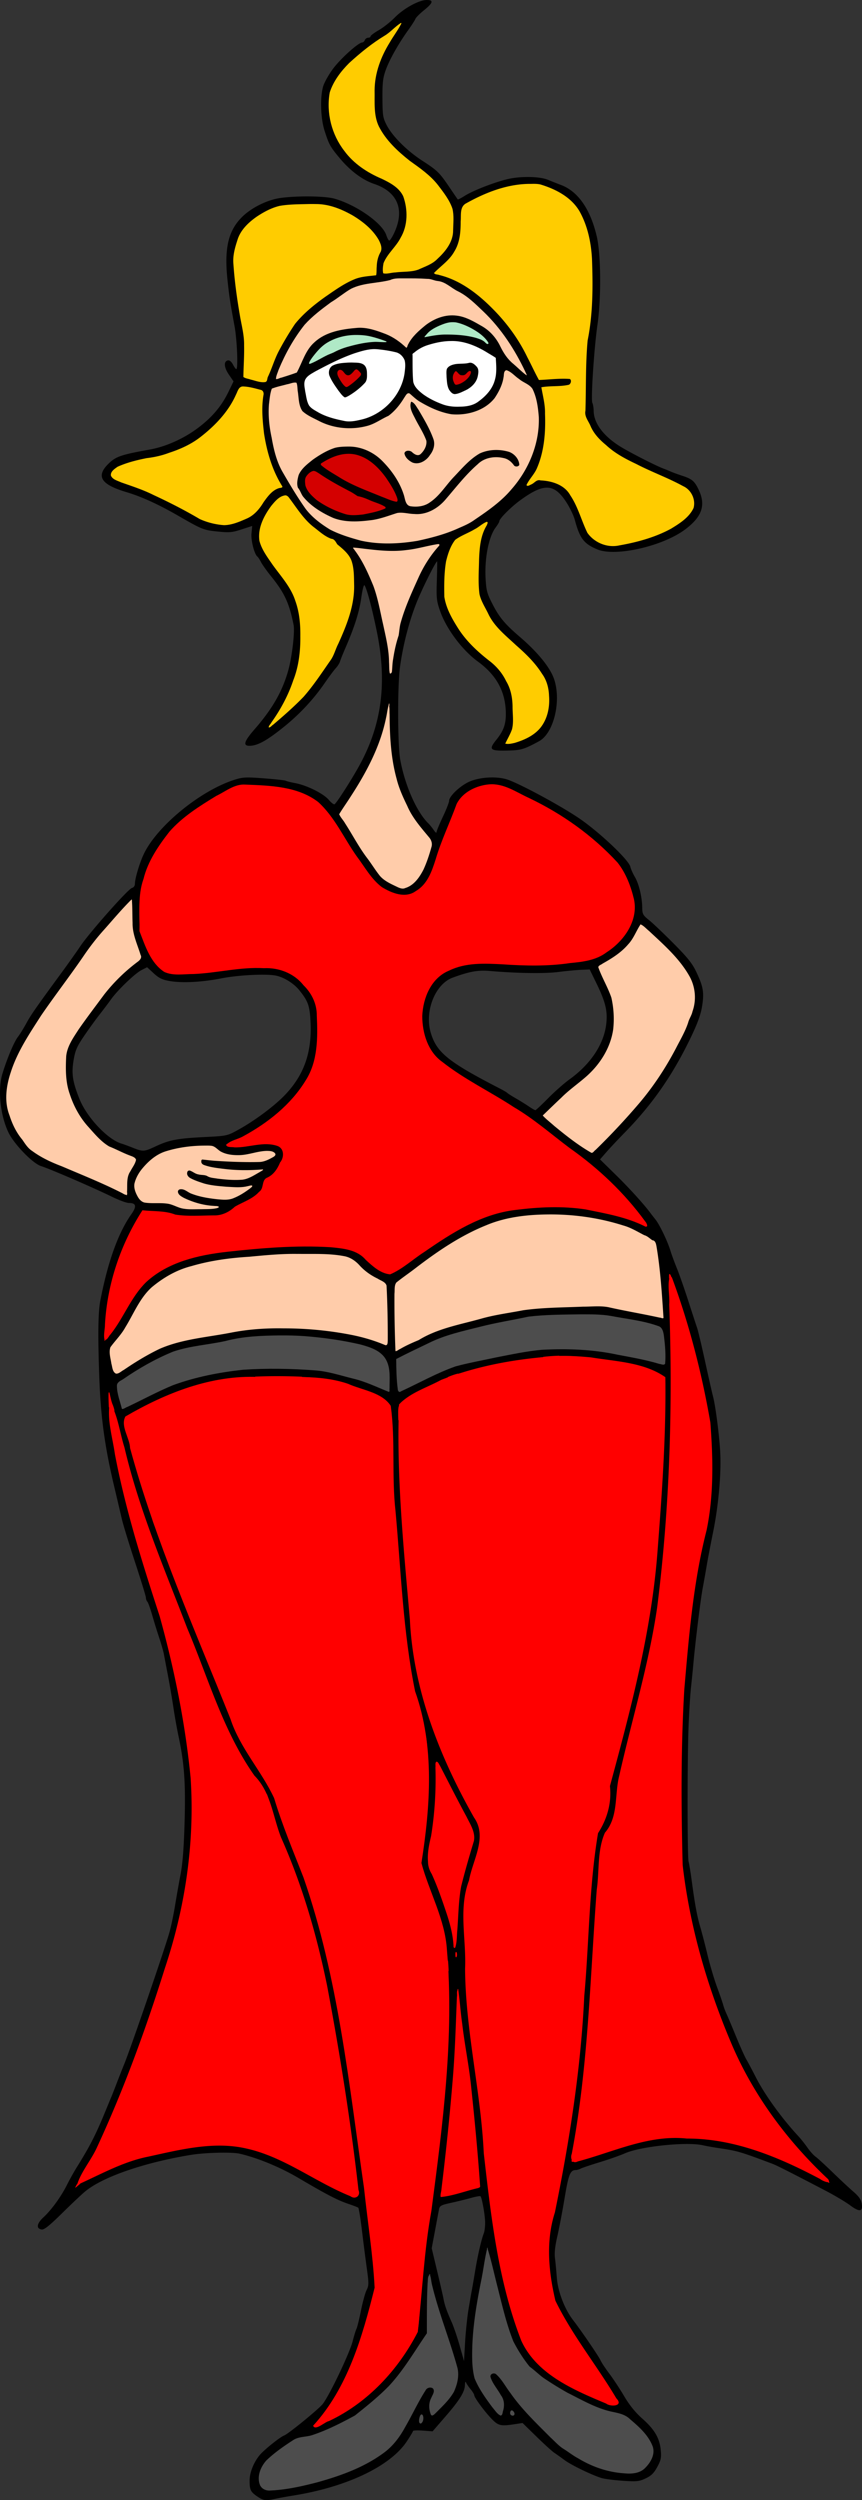
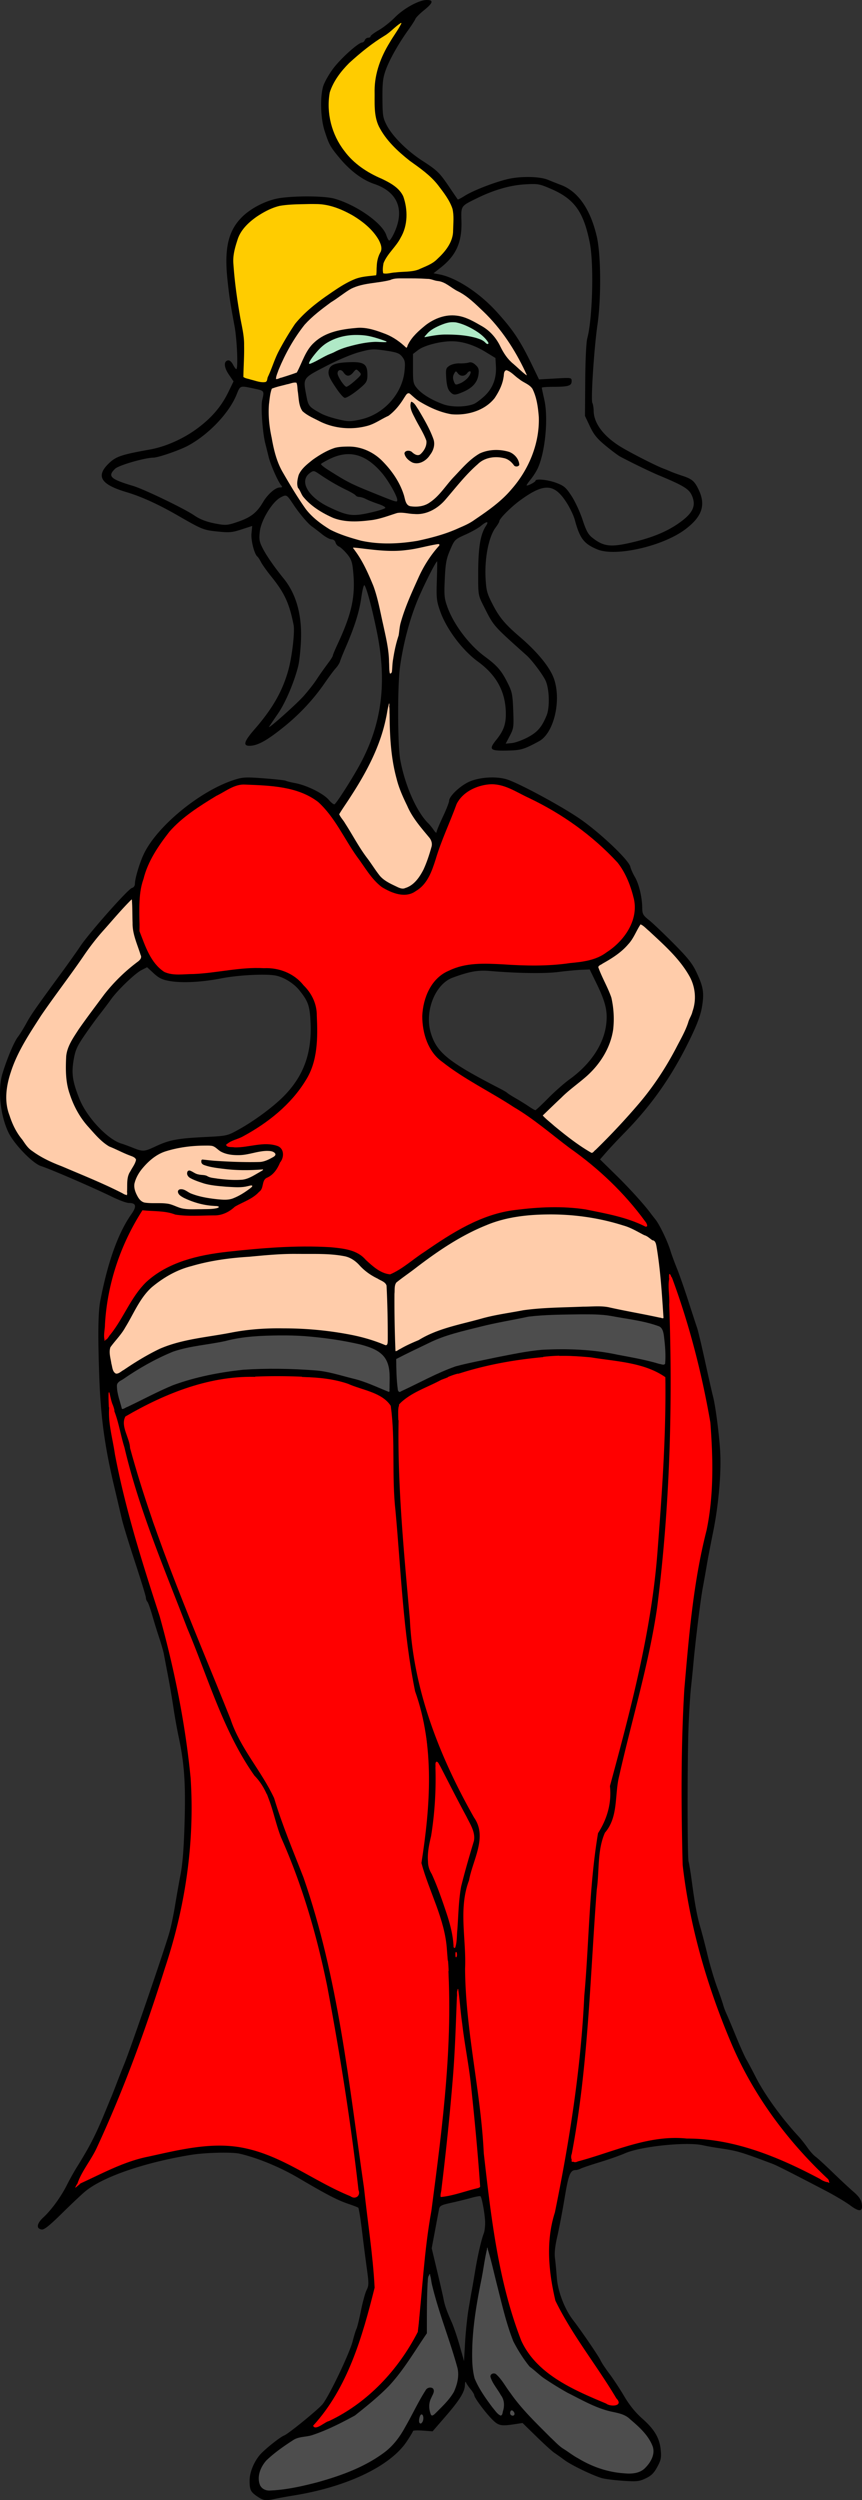
<svg xmlns="http://www.w3.org/2000/svg" width="357.741" height="1036.502" viewBox="0 0 357.741 1036.502">
  <rect x="0" y="0" width="357.741" height="1036.502" fill="#333333" stroke="none" />
  <path d="M106.756 1034.967c-2.747-1.866-3.168-2.736-3.168-6.55 0-3.33 1.712-7.637 4.22-10.618 1.871-2.224 8.428-7.47 10.123-8.1 1.683-.625 13.923-10.581 15.905-12.938 2.632-3.129 11.235-21.078 12.517-26.114.583-2.29 1.302-4.624 1.598-5.185.296-.562 1.125-3.936 1.843-7.498.718-3.561 1.776-7.412 2.352-8.555.95-1.89.956-2.726.067-9.127a1060.746 1060.746 0 01-2.034-15.849c-.58-4.84-1.254-8.962-1.495-9.158-.241-.197-2.052-.902-4.024-1.567-4.606-1.553-8.928-3.792-20.862-10.806-7.573-4.452-16.867-8.287-24.27-10.015-3.247-.759-14.436-.487-20.387.494-19.274 3.178-36.36 9.066-43.68 15.05-1.434 1.174-5.79 5.27-9.68 9.105-5.226 5.15-7.437 6.919-8.468 6.771-2.379-.34-2.09-2.452.685-5.015 3.348-3.092 7.34-8.583 9.773-13.442 1.076-2.15 2.871-5.375 3.988-7.168 5.678-9.112 8.05-13.77 12.283-24.121.88-2.152 1.85-4.498 2.158-5.216.307-.717 1.345-3.357 2.306-5.867.962-2.51 2.35-6.03 3.084-7.823 2.618-6.384 16.563-46.976 18.701-54.436.669-2.33 1.719-7.318 2.334-11.083a597.245 597.245 0 012.336-13.201c.844-4.405 1.35-11.009 1.648-21.514.458-16.145-.113-24.334-2.466-35.367-.688-3.227-1.661-8.654-2.162-12.06-.501-3.407-1.5-9.274-2.22-13.04-.719-3.764-1.5-7.871-1.735-9.126-.235-1.255-1.115-4.336-1.955-6.845-.84-2.51-2.157-6.764-2.927-9.453-.77-2.69-1.667-5.169-1.992-5.51-.325-.34-.591-1.076-.591-1.636 0-.559-2.028-7.174-4.505-14.7-2.478-7.527-4.948-15.591-5.489-17.922-.54-2.33-2.023-8.638-3.294-14.016-3.827-16.196-5.467-28.278-6.063-44.657-.636-17.511-.505-27.087.438-31.945 3.126-16.096 7.409-28.002 12.858-35.741 2.324-3.302 2.019-4.683-1.033-4.673-.942.004-4.06-1.142-6.929-2.545-7.767-3.798-25.874-11.619-29.485-12.736-3.467-1.073-11.292-9.162-13.6-14.061-3.38-7.17-4.45-17.679-2.464-24.21 1.886-6.205 4.8-13.147 6.398-15.243.857-1.124 2.44-3.673 3.518-5.665 1.878-3.472 4.003-6.52 14.728-21.134 2.665-3.63 6.13-8.517 7.7-10.858 3.778-5.635 19.825-23.728 21.412-24.143.749-.196 1.246-.896 1.246-1.753 0-2.103 1.839-8.33 3.562-12.06 5.36-11.608 23.402-26.459 37.686-31.022 3.533-1.129 4.741-1.188 12.343-.61 4.635.353 8.679.797 8.986.987.308.19 2.097.637 3.977.994 4.839.917 11.645 4.304 13.859 6.895 1.035 1.212 2.13 2.051 2.431 1.865.947-.586 7.462-10.8 10.637-16.68 9.043-16.742 11.209-34.02 6.895-55.002-2.009-9.772-4.072-17.532-5.068-19.069-.315-.484-.873 1.617-1.378 5.188-.828 5.845-2.805 12.092-6.56 20.726-1.015 2.33-2.022 4.846-2.239 5.59-.217.743-1.008 2.01-1.757 2.814-.75.804-2.814 3.57-4.588 6.145-4.708 6.834-10.445 12.976-17.143 18.35-6.603 5.299-10.337 7.422-13.496 7.675-3.504.281-3.098-1.541 1.526-6.843 7.392-8.475 11.54-15.72 13.963-24.383 1.574-5.627 2.787-16.004 2.21-18.902-1.784-8.951-3.773-13.242-9.325-20.109-1.739-2.15-3.62-4.791-4.181-5.867-.56-1.076-1.225-2.102-1.477-2.282-1.264-.9-2.767-6.71-2.488-9.617l.3-3.12-4.425 1.442c-3.914 1.276-5.061 1.376-9.938.873-5.886-.607-6.366-.8-16.384-6.559-8.25-4.744-15.226-7.92-21.513-9.793-10.624-3.167-12.723-6.597-7.267-11.877 2.984-2.886 5.214-3.64 17.046-5.76 6.543-1.173 13.903-4.444 19.724-8.767 5.987-4.445 9.972-9.12 12.882-15.11l2.126-4.378-1.926-2.8c-2.056-2.988-2.234-5.548-.41-5.895.698-.134 1.492.543 2.166 1.846.585 1.132 1.205 1.916 1.378 1.743.727-.727.212-12.375-.786-17.765-1.866-10.08-2.186-12.176-2.934-19.202-1.395-13.105.323-20.447 6.118-26.152 3.87-3.808 10.396-7.033 15.776-7.795 6.961-.986 18.566-.85 22.487.264 9.187 2.61 19.87 10.122 21.525 15.137.408 1.236.958 2.248 1.222 2.248.265 0 1.031-1.1 1.704-2.445 4.98-9.958 2.064-17.66-7.972-21.052-4.865-1.644-9.953-5.454-14.351-10.746-3.884-4.672-4.363-5.54-6.194-11.221-1.67-5.181-1.955-13.842-.607-18.474.477-1.64 2.354-4.968 4.171-7.395 3.15-4.206 10.422-10.741 12.004-10.788.41-.012.914-.462 1.12-1 .207-.538.825-.978 1.374-.978.55 0 .999-.265.999-.59 0-.324 1.54-1.473 3.422-2.554 1.883-1.081 4.89-3.46 6.682-5.286C167.577 3.46 173.905 0 177.083 0c2.983 0 2.676 1.172-1.11 4.238-1.772 1.434-3.38 3.047-3.574 3.585-.193.538-1.51 2.592-2.926 4.564-4.08 5.682-7.802 12.27-9.36 16.57-1.195 3.297-1.43 5.283-1.393 11.788.04 7.084.203 8.132 1.726 11.083 2.4 4.654 8.426 10.67 14.854 14.83 6.265 4.055 7.102 4.88 11.402 11.247 1.696 2.51 3.17 4.658 3.276 4.774.106.115 1.418-.563 2.915-1.508 3.778-2.385 13.834-6.19 18.915-7.157 5.335-1.015 12.459-.781 15.553.51 1.306.545 3.79 1.529 5.52 2.186 7.057 2.682 12.198 10.116 14.803 21.405 1.726 7.478 1.86 25.561.27 36.508-1.387 9.553-2.796 31.011-2.126 32.39.292.604.539 2.071.547 3.26.034 5.138 4.026 10.5 11.068 14.867 3.937 2.442 14.946 8.052 17.928 9.137.717.261 2.037.8 2.934 1.2.896.398 3.096 1.2 4.89 1.784 4.024 1.31 5.092 2.231 6.802 5.87 2.987 6.355 1.337 11.125-5.662 16.368-9.297 6.964-28.895 11.416-36.428 8.275-5.604-2.336-7.263-4.515-9.376-12.312-.486-1.793-2.077-5.087-3.536-7.32-5.081-7.784-9.308-7.919-19.26-.618-3.757 2.756-8.49 7.51-8.49 8.528 0 .325-.69 1.499-1.531 2.608-2.888 3.806-4.664 12.808-4.185 21.211.29 5.08.617 6.256 3.027 10.888 2.75 5.29 5.071 8.044 11.174 13.272 7.435 6.368 12.6 12.726 14.22 17.503 3.093 9.119-.15 22.48-6.254 25.772-6.38 3.44-7.44 3.747-13.39 3.868-7.01.143-7.564-.435-4.307-4.484 3.088-3.839 4.034-6.58 3.923-11.367-.203-8.709-3.919-15.456-11.591-21.048-6.477-4.721-13.078-13.531-15.665-20.907-1.48-4.22-1.61-5.408-1.373-12.644.143-4.392.201-7.986.13-7.986-.52 0-5.03 8.858-7.815 15.348-3.441 8.018-6.32 18.825-7.634 28.657-1.037 7.754-.963 32.236.114 38.138 1.951 10.689 6.78 21.652 11.647 26.445.633.624 1.662 1.896 2.287 2.828.626.931 1.139 1.32 1.141.865 0-.455 1.178-3.31 2.612-6.343 1.434-3.033 2.61-6.034 2.611-6.669.01-1.793 4.042-5.759 7.804-7.665 4.124-2.09 11.398-2.66 16.053-1.26 4.646 1.398 21.307 10.308 29.588 15.823 8.42 5.607 21.068 17.485 21.768 20.442.23.97 1.076 2.875 1.88 4.232 1.675 2.829 2.988 8.279 3.05 12.654.037 2.733.292 3.205 2.812 5.216 1.524 1.216 6.102 5.565 10.174 9.665 5.99 6.032 7.817 8.334 9.57 12.06 2.822 5.995 3.207 8.414 2.255 14.184-.567 3.443-1.925 7.117-4.89 13.24-7.462 15.404-15.868 27.423-27.377 39.143-2.51 2.556-5.8 6.06-7.31 7.785l-2.747 3.14 6.717 6.584c5.51 5.403 11.715 12.243 14.25 15.709.263.36 1.179 1.535 2.034 2.61 1.761 2.216 5.077 9.135 6.249 13.04.43 1.434 1.617 4.66 2.636 7.17 1.02 2.51 3.177 8.671 4.793 13.691 1.616 5.02 3.248 10.007 3.628 11.083.379 1.076 1.877 7.383 3.329 14.016 1.451 6.634 2.915 13.088 3.251 14.343 1.08 4.023 2.74 17.073 3.025 23.795.382 8.969-.795 21.72-3.006 32.596-1.021 5.02-2.2 11.181-2.619 13.69a578.25 578.25 0 01-1.681 9.454c-.879 4.677-3.06 22.355-3.86 31.292-.208 2.331-.653 6.732-.987 9.78-.335 3.047-.796 10.528-1.025 16.623-.528 14.051-.511 53.966.023 55.65.222.7.833 4.453 1.357 8.34 1.311 9.725 2.147 14.175 3.593 19.131.68 2.33 2.01 7.465 2.957 11.409.946 3.944 2.688 9.811 3.872 13.038 1.184 3.228 2.345 6.601 2.58 7.498.235.896.837 2.51 1.337 3.585.5 1.076 2.293 5.33 3.985 9.453 1.691 4.124 3.598 8.377 4.237 9.453.64 1.076 2.47 4.515 4.067 7.643 3.646 7.136 10.69 16.868 17.568 24.272 1.015 1.092 2.707 3.22 3.76 4.727 1.053 1.508 2.56 3.193 3.346 3.744.787.551 3.936 3.432 6.997 6.4 3.061 2.97 6.974 6.615 8.695 8.102 2.315 2 3.227 3.307 3.506 5.026.548 3.379-.91 3.57-4.859.635-1.804-1.34-6.315-4.024-10.025-5.963-13.527-7.071-20.401-10.556-22.03-11.167-13.74-5.156-14.525-5.385-22.527-6.572-2.152-.319-5.09-.846-6.531-1.171-6.727-1.518-25.788.462-32.338 3.358-1.973.873-6.649 2.519-10.392 3.658-3.743 1.14-7.315 2.341-7.937 2.67-.623.33-1.52.599-1.994.599-2.344 0-3.027 1.706-4.7 11.735-.928 5.557-2.293 12.708-3.034 15.89-.896 3.848-1.215 6.795-.953 8.8.217 1.66.567 5.332.778 8.162.43 5.775 3.207 13.02 6.76 17.637 3.566 4.635 10.61 14.954 11.367 16.65.402.902 2.058 3.4 3.679 5.552 1.621 2.152 4.395 6.364 6.165 9.36 2.18 3.69 4.601 6.678 7.512 9.265 5.1 4.532 7.181 8.092 7.646 13.077.295 3.155.09 4.134-1.457 6.977-1.393 2.56-2.48 3.627-4.81 4.723-2.71 1.275-3.66 1.372-9.529.98-3.586-.241-7.546-.751-8.801-1.135-3.978-1.215-12.549-5.363-15.288-7.399-1.452-1.079-3.373-2.448-4.27-3.043-.896-.594-4.233-3.621-7.415-6.726l-5.785-5.645-3.342.51c-5.66.865-6.694.633-9.38-2.108-2.923-2.981-7.326-8.938-7.326-9.91 0-.373-.69-1.507-1.533-2.521s-1.7-2.283-1.904-2.82c-.205-.539-.395-.055-.423 1.074-.072 2.878-2.17 6.256-8.2 13.214l-5.216 6.017-4.075-.299c-2.24-.164-4.074-.085-4.074.176 0 .262-1.188 2.244-2.639 4.405-6.865 10.224-24.843 18.778-46.908 22.32-2.689.431-6.12 1.055-7.623 1.386-4.01.882-4.868.767-7.464-.997zm16.064-3.99c13.156-2.49 26.52-7.433 34.203-12.65 5.718-3.883 8.367-7.069 12.658-15.223 7.114-13.52 7.087-13.478 8.98-13.478 1.874 0 2.146 1.682.673 4.177-.977 1.656-1.224 2.918-.96 4.895.197 1.464.62 2.663.942 2.663.7 0 6.922-6.596 8.52-9.031.621-.944 1.45-3.266 1.843-5.16.846-4.075.775-4.353-7.079-27.533-1.963-5.794-4.009-13.742-4.11-15.972-.05-1.077-.15-1.02-.582.326-.287.897-.55 6.557-.587 12.578l-.065 10.949-5.457 8.283c-6.574 9.979-10.18 14.179-16.937 19.728-2.815 2.31-5.748 4.743-6.52 5.405-1.604 1.377-11.406 6.18-16.721 8.195-1.972.747-4.65 1.358-5.949 1.358-1.833 0-3.513.828-7.497 3.694-6.841 4.922-7.975 5.983-9.435 8.83-1.719 3.352-1.626 6.819.226 8.419 1.652 1.427 4.391 1.337 13.854-.454zm143.089-6.637c2.478-1.243 5.197-5.385 5.214-7.942.02-2.955-2.54-6.871-7.304-11.172-4.48-4.043-5.002-4.325-9.31-5.03-3.224-.528-6.953-1.917-12.712-4.733-4.482-2.193-8.589-4.373-9.127-4.847-.538-.473-2.445-1.658-4.237-2.633-1.793-.974-4.247-2.764-5.453-3.976-1.206-1.212-2.46-2.204-2.784-2.204-.724 0-6.563-8.85-7.567-11.47-1.405-3.663-4.22-13.019-5.082-16.889-.479-2.151-1.868-7.872-3.086-12.713l-2.216-8.8-.795 4.889c-.96 5.903-1.919 11.075-2.763 14.908-1.751 7.956-3 22.068-2.488 28.123.486 5.76.73 6.542 3.461 11.083 3.02 5.02 7.279 10.427 8.214 10.427.29 0 .729-1.346.975-2.992.468-3.116.423-3.222-4.314-10.183-1.732-2.547-1.581-4.427.355-4.427 1.193 0 2.178.954 4.209 4.074 1.458 2.241 4.057 5.872 5.777 8.068 3.728 4.761 18.003 19.15 19 19.15.384 0 1.224.548 1.865 1.217.642.669 3.66 2.516 6.708 4.105 6.456 3.366 11.101 4.574 19.232 5.004 1.076.056 2.978-.41 4.228-1.037zm-128.136-21.967c7.843-3.8 16.18-10.093 22.131-16.706 3.204-3.56 9.528-12.486 9.53-13.45.001-.286.881-1.546 1.956-2.8 2.413-2.82 2.525-3.503 2.886-17.603.302-11.768 1.075-19.45 2.651-26.342 2.205-9.644 5.57-36.067 7.148-56.127.535-6.812 1.127-14.293 1.314-16.624.897-11.144 1.128-34.137.404-40.201-1.555-13.031-3.193-18.796-8.865-31.185-2.528-5.52-2.933-7.885-2.26-13.193.34-2.675.89-5.934 1.224-7.244 2.163-8.476 2.417-37.708.378-43.452-.636-1.793-1.378-4.14-1.649-5.215-.27-1.076-1.414-4.89-2.541-8.475-2.442-7.768-2.9-10.86-4.634-31.293-.73-8.605-1.577-17.846-1.882-20.535-.306-2.69-.75-7.53-.987-10.757a512.802 512.802 0 00-1.106-12.387c-.567-5.479-1.444-35.295-1.282-43.556.03-1.536-.382-2.921-1.08-3.628-1.971-1.996-12.02-6.344-17.427-7.54-2.868-.636-6.976-1.618-9.127-2.183-6.09-1.6-30.445-1.674-39.442-.12-12.444 2.15-17.845 3.665-25.425 7.138-10.005 4.583-17.425 8.33-17.848 9.015-.19.307.1 2.002.645 3.766.544 1.764 1.241 4.528 1.549 6.142.917 4.81 3.186 12.821 6.25 22.067 1.587 4.787 2.888 9.187 2.891 9.779.01.592.728 2.543 1.61 4.336.881 1.792 1.612 3.562 1.623 3.932.011.37 1.67 4.77 3.686 9.779a3014.415 3014.415 0 014.824 12.04c2.15 5.448 4.323 10.744 5.35 13.038 1.647 3.68 5.749 14.07 7.683 19.46 2.618 7.299 7.51 19.681 8.665 21.938.551 1.075 2.336 4.742 3.967 8.149 1.631 3.406 3.635 6.974 4.452 7.928.818.954 3.286 4.186 5.483 7.182 3.474 4.735 4.142 6.128 5.106 10.652 1.943 9.116 5.614 19.02 7.476 20.17.384.237.708.928.72 1.534.014.606.59 2.276 1.282 3.71.693 1.434 1.27 3.077 1.282 3.65.012.573 1.096 3.946 2.41 7.495 4.662 12.602 10.584 38.275 13.97 60.567a872.655 872.655 0 001.572 9.779c.537 3.227 1.537 10.289 2.221 15.692.684 5.404 1.852 12.739 2.594 16.299.742 3.56 1.8 11.167 2.35 16.904.55 5.736 1.445 14.244 1.988 18.905.542 4.662 1.101 9.649 1.242 11.083.142 1.434.631 5.166 1.088 8.292.784 5.36.749 5.918-.604 9.779-.789 2.252-2.006 6.588-2.704 9.636-1.922 8.386-3.896 15.045-5.215 17.593-.653 1.26-2.906 5.811-5.008 10.114-3.114 6.375-4.623 8.638-8.154 12.224-2.384 2.42-4.19 4.4-4.013 4.4.176 0 3.62-1.598 7.652-3.551zm37.698 1.016c.438-1.676-.493-3.176-1.058-1.704-.591 1.542-.515 2.935.16 2.935.316 0 .72-.554.898-1.231zm37.877-3.006c-.206-.538-.637-.978-.957-.978-.32 0-.583.44-.583.978s.431.978.958.978c.583 0 .81-.382.582-.978zm42.79-4.075c0-.77-4.512-8.054-6.695-10.814-1.088-1.376-3.432-4.896-5.208-7.823-1.776-2.927-3.418-5.468-3.65-5.647-1.28-.991-6.168-8.091-8.158-11.85-2.944-5.562-4.001-9.89-5.008-20.496l-.811-8.551 1.99-8.4c1.094-4.619 2.483-11.626 3.087-15.57.605-3.944 2.08-12.158 3.28-18.254 1.199-6.095 2.51-14.016 2.915-17.602.404-3.585 1.004-7.84 1.332-9.453.328-1.613.762-5.72.964-9.127.203-3.406.504-6.926.67-7.823.45-2.44 1.632-20.67 1.966-30.315.161-4.66.603-11.336.98-14.833.378-3.497.55-6.582.38-6.856-.17-.274.107-4.013.615-8.31.508-4.297 1.043-11.04 1.19-14.984.324-8.76.754-10.575 3.049-12.87 2.882-2.882 4.1-7.577 3.643-14.046-.338-4.8-.21-5.855.991-8.202.76-1.481 1.907-4.894 2.551-7.583 1.352-5.646 1.902-7.78 4.871-18.906 1.196-4.482 2.756-10.79 3.467-14.016.711-3.227 1.915-8.68 2.677-12.117 2.332-10.531 4.544-28.01 5.89-46.557.417-5.737.862-11.457.989-12.712.508-5.04.931-16.117 1.186-31.08.148-8.669.445-16.046.66-16.395.216-.349.211-1.54-.01-2.647-.331-1.656-1.052-2.324-4.072-3.771-2.018-.968-4.989-1.96-6.602-2.207-10.068-1.539-12.854-2.048-14.017-2.562-.717-.317-4.778-.928-9.025-1.357-7.637-.77-14.025-.548-21.615.755-11.553 1.982-21.852 4.006-24.448 4.803-1.613.496-4.107 1.096-5.541 1.333-1.434.237-3.928 1.108-5.542 1.934-1.613.827-5.427 2.751-8.475 4.277-10.496 5.253-10.92 5.575-11.201 8.528-.138 1.45-.017 5.18.27 8.29.288 3.108.398 9.025.244 13.149-.153 4.123.14 12.484.653 18.58.513 6.095 1.219 14.896 1.57 19.557.35 4.662.922 10.382 1.27 12.713.347 2.33.945 8.638 1.327 14.016.918 12.915 1.998 22.663 2.602 23.47.268.358.689 1.825.935 3.26.425 2.482 2.01 8.2 5.06 18.253.762 2.51 3.1 8.145 5.195 12.522 2.096 4.378 3.81 8.124 3.81 8.326 0 .201.683 1.46 1.518 2.798 1.678 2.689 7.193 12.807 9.037 16.58 1.411 2.887 1.502 7.037.234 10.676-.51 1.462-2.039 6.743-3.398 11.734l-2.472 9.077.03 20.21c.033 21.31.35 24.998 3.958 45.905 1.536 8.896 2.728 20.561 4.138 40.475.343 4.84.903 10.414 1.246 12.386.97 5.582 1.883 11.985 2.99 20.964.56 4.538 1.772 11.14 2.694 14.668.923 3.53 1.9 7.444 2.17 8.7 2.044 9.45 4.602 17.15 7.268 21.873 2.317 4.106 8.075 10.12 11.333 11.836 1.075.567 3.626 2.162 5.668 3.544 2.042 1.383 3.868 2.514 4.057 2.514.19 0 2.48 1.054 5.089 2.342 7.625 3.765 12.244 5.157 12.239 3.688zm-61.693-38.952c.538-3.227 1.152-6.748 1.362-7.823.21-1.076.842-4.743 1.403-8.15 1.05-6.38 2.552-12.885 3.581-15.514.323-.823.568-2.877.545-4.563-.042-3.039-1.316-10.182-1.925-10.792-.174-.174-1.93.137-3.902.691-1.971.554-5.702 1.473-8.29 2.041-4.158.914-4.742 1.227-5.022 2.688-.175.91-.93 4.914-1.677 8.898l-1.36 7.244 2.241 9.38c1.232 5.16 2.436 10.407 2.674 11.662.511 2.688 1.304 4.94 3.395 9.651.845 1.902 2.339 6.302 3.321 9.78l1.786 6.32.444-7.823c.244-4.303.885-10.463 1.424-13.69zm-45.873-49.107c0-2.963-1.484-13.919-3.237-23.91-.692-3.943-1.443-8.93-1.667-11.082a150.696 150.696 0 00-1.07-7.816c-1.203-7.115-2.58-15.6-3.177-19.565a277.326 277.326 0 00-1.25-7.497c-.363-1.972-1.131-6.515-1.706-10.096-.575-3.58-1.168-6.708-1.318-6.952-.15-.243-.68-2.448-1.176-4.899-2.796-13.802-11.907-43.157-14.435-46.506-2.113-2.799-5.266-11.784-7.206-20.535-.636-2.869-1.325-5.362-1.53-5.542-.466-.406-7.604-9.785-9.867-12.963-2.954-4.149-13.825-29.086-15.948-36.583-.432-1.524-3.27-8.566-10.376-25.747-1.631-3.941-2.965-7.425-2.965-7.741 0-.317-.714-2.226-1.588-4.242-.873-2.017-2.657-6.455-3.964-9.86-1.307-3.407-2.9-7.368-3.54-8.802-.64-1.434-1.48-3.634-1.866-4.89a877.415 877.415 0 00-2.054-6.519c-3.544-11.11-5.986-19.658-7.157-25.053-.706-3.252-1.715-7.136-2.244-8.63-.528-1.493-1.166-4.134-1.418-5.867-.251-1.733-.742-3.7-1.09-4.371-.35-.671-.889-2.578-1.2-4.238-.402-2.15-.477-.865-.262 4.48.292 7.258 1.16 13.337 3.165 22.166 4.378 19.28 7.09 30.659 7.911 33.19.534 1.645 2.895 8.712 5.246 15.704 7.72 22.956 9.441 29.314 11.998 44.331.764 4.482 1.81 10.056 2.327 12.387 2.65 11.951 3.706 20.366 4.01 31.944.315 12.018-.525 29.629-1.68 35.205-.334 1.613-.957 4.84-1.386 7.17-.428 2.331-1.327 7.172-1.997 10.758-1.39 7.437-14.829 48.783-19.177 58.999-1.513 3.554-5.21 12.89-9.788 24.721-2.77 7.158-6.398 14.416-8.825 17.654-.94 1.255-2.614 3.973-3.718 6.04l-2.007 3.758 1.929-1.623c2.704-2.275 12.804-7.04 19.932-9.402 15.73-5.213 38.21-8.25 46.476-6.278 13.578 3.24 20.8 6.478 36.743 16.472 2.575 1.615 9.872 4.635 11.337 4.692.515.02.815-.885.815-2.462zm43.038.547c1.979-.629 4.472-1.335 5.542-1.57l1.944-.427-.504-6.992c-1.04-14.42-3.502-38.925-4.371-43.5-1.311-6.903-3.41-22.44-3.83-28.359-.396-5.572-.488-4.723-.918 8.475-.263 8.068-.616 15.842-.784 17.276-.168 1.434-.453 5.542-.633 9.127-.284 5.655-3.445 35.937-4.676 44.793l-.426 3.07 2.53-.376c1.39-.206 4.148-.889 6.126-1.517zm151.805-5.038c-.945-1.18-3.146-3.217-7.36-6.81-1.404-1.198-3.036-2.972-3.627-3.943-.59-.97-2.523-3.322-4.294-5.225-1.77-1.903-3.806-4.369-4.522-5.48-.716-1.111-2.111-3.014-3.101-4.228-4.241-5.204-6.606-8.77-9.362-14.118-1.614-3.13-3.629-7.012-4.479-8.625-3.795-7.206-4.036-7.783-10.07-24.121-4.38-11.862-6.87-20.094-7.788-25.752-.35-2.15-1.096-5.195-1.66-6.764-.563-1.569-1.024-3.677-1.024-4.684 0-1.007-.308-2.642-.685-3.634-.377-.991-.956-4.31-1.287-7.376-.33-3.066-.918-7.188-1.305-9.16-.829-4.221-1.047-37.825-.363-55.74.547-14.317 2.544-38.449 3.965-47.908.539-3.586.98-8.154.98-10.152 0-1.998.296-4.187.659-4.865.363-.678 1.25-4.4 1.972-8.27.721-3.87 1.571-8.063 1.888-9.318 4.27-16.904 4.77-36.808 1.352-53.784-.361-1.793-.93-4.726-1.264-6.52-.334-1.792-.914-4.432-1.288-5.866-.375-1.435-1.42-5.835-2.323-9.78-.902-3.944-3.163-11.864-5.024-17.601-4.736-14.604-5.248-16.041-5.59-15.7-.167.167.065 7.58.514 16.476.976 19.309 1.017 26.867.275 50.074-.31 9.681-.538 18.482-.507 19.558.03 1.075-.198 3.862-.507 6.193-.31 2.33-1.02 10.626-1.577 18.435-1.425 19.954-3.17 32.847-6.288 46.432-1.481 6.454-2.815 12.761-2.964 14.016-.15 1.255-.534 2.869-.854 3.586-.32.717-1.339 4.384-2.263 8.149-1.674 6.825-2.963 11.598-5.632 20.862-.896 3.11-1.572 7.856-1.858 13.038-.474 8.6-1.015 10.376-4.376 14.37-1.94 2.306-2.56 5.682-3.107 16.923-.148 3.047-.57 8.035-.938 11.082-.367 3.048-1.126 14.93-1.685 26.404-.559 11.473-1.298 23.942-1.643 27.706-.344 3.765-.792 8.753-.995 11.083-1.066 12.254-3.309 28.252-5.23 37.302-.663 3.126-1.017 5.872-.786 6.103.42.42 15.24-3.993 16.464-4.902.74-.55 8.313-2.858 12.712-3.873 19.799-4.57 44.131-.059 68.14 12.632 5.013 2.65 9.223 4.834 9.357 4.855.133.02-.16-.466-.652-1.08zM189.423 809.53c-.181-.448-.329-.081-.329.815 0 .896.148 1.263.329.815.18-.448.18-1.182 0-1.63zm.46-13.853c.227-5.737.836-12.045 1.353-14.017 1.934-7.375 4.236-15.46 4.896-17.196 1.36-3.577.904-4.86-6.514-18.334a231.372 231.372 0 01-4.776-9.267c-4.042-8.396-4.238-8.433-3.863-.723.33 6.79-1.22 24.437-2.423 27.603-1.068 2.809-1.077 10.422-.013 11.703.525.633 1.294 2.07 1.709 3.193.415 1.124 1.957 5.182 3.427 9.02 2.667 6.957 4.64 14.741 4.68 18.448.013 1.402.175 1.679.566.978.3-.538.732-5.671.958-11.408zM65.777 576.688c8.041-4.158 19.502-7.175 33.9-8.923 8.216-.997 31.813-.405 36.605.92 1.919.53 6.129 1.585 9.356 2.345 3.227.76 8.025 2.404 10.661 3.654 2.637 1.25 4.91 2.272 5.053 2.272.142 0 .258-2.21.258-4.91 0-11.49-3.963-13.98-27.38-17.198-12.652-1.739-31.24-1.315-38.79.885-1.793.522-6.71 1.422-10.926 2-4.216.578-9.643 1.739-12.06 2.581-4.664 1.624-15.449 7.398-19.286 10.325-1.264.965-2.486 1.753-2.715 1.753-.228 0-.805.39-1.28.865-.896.895-.64 3.23.922 8.39l.73 2.41 6.009-2.925c3.305-1.61 7.33-3.609 8.943-4.443zm110.87-5.07c6.48-3.222 11.706-5.36 14.635-5.988 13.567-2.908 17.9-3.806 20.852-4.318 1.793-.311 5.293-.921 7.777-1.356 8.764-1.533 26.336-.899 35.25 1.272 1.435.35 4.809.973 7.498 1.385 2.689.412 6.595 1.32 8.679 2.018 2.084.698 4.06 1.102 4.39.898.331-.205.443-2.615.25-5.392-.541-7.761-.87-9.179-2.31-9.95-1.726-.923-7.225-2.334-11.335-2.907-1.793-.25-5.313-.885-7.823-1.41-2.66-.558-7.555-.916-11.735-.86-15.113.204-22.878.583-24.486 1.195-.917.35-3.998.986-6.845 1.416-5.591.843-22.978 5.118-27.54 6.77-1.541.56-6.529 2.842-11.082 5.073l-8.278 4.056.197 5.903c.21 6.292.47 7.77 1.303 7.424.287-.12 5.059-2.472 10.603-5.229zm-124.56-4.435c1.254-.953 3.748-2.551 5.54-3.552 1.793-1 4.52-2.535 6.058-3.41 4.289-2.44 11.955-4.713 19.61-5.815 3.811-.549 8.983-1.414 11.493-1.922 12.619-2.555 25.975-2.744 43.324-.612 7.826.961 17.762 3.533 21.7 5.617 1.062.562 1.117-.133.865-10.991-.148-6.375-.292-12.252-.32-13.06-.04-1.147-.975-1.904-4.3-3.474-2.802-1.324-5.077-2.999-6.681-4.918-3.587-4.29-6.631-5.004-21.666-5.076-6.634-.032-13.821.172-15.972.453-2.152.281-5.966.643-8.475.805-8.796.567-12.44 1.067-18.954 2.599-8.328 1.96-11.312 3.14-16.576 6.561-6.15 3.997-8.196 6.444-13.051 15.601-2.902 5.476-4.532 7.879-7.484 11.037-1.572 1.682-1.74 2.264-1.404 4.89.21 1.638.694 4.066 1.077 5.395.793 2.747 1.45 2.731 5.215-.128zm119.981-11.089c.412 0 1.528-.533 2.48-1.185 2.985-2.044 9.334-4.455 15.755-5.98 3.402-.81 7.945-1.994 10.097-2.633 2.151-.639 5.378-1.355 7.171-1.592 1.793-.236 5.313-.879 7.823-1.427 2.51-.55 8.377-1.111 13.039-1.25 4.66-.137 11.622-.4 15.468-.581 3.847-.182 7.66-.072 8.475.246.815.317 3.535.917 6.045 1.333a237.25 237.25 0 019.127 1.738c2.51.54 5.26 1.124 6.11 1.3l1.548.317-.491-7.04c-.701-10.057-.788-10.989-1.598-17.146-.908-6.899-1.186-7.823-2.353-7.823-.514 0-.934-.265-.934-.588 0-.324-.934-.914-2.076-1.312s-2.536-1.115-3.097-1.592c-1.986-1.69-10.734-4.38-18.863-5.8-11.136-1.944-25.651-1.889-34.637.134-11.793 2.653-24.39 9.508-39.994 21.76-2.207 1.733-4.772 3.602-5.701 4.155-1.846 1.097-1.82.659-1.36 23.193l.116 5.724 3.55-1.975c1.953-1.087 3.888-1.976 4.3-1.976zM52.206 542.827c4.128-7.85 8.185-12.437 14.12-15.963 10.173-6.044 18.801-7.85 48.345-10.12 17.593-1.352 34.135.441 36.077 3.911 1.486 2.655 7.683 7.054 10.584 7.513.865.137 3.445-1.334 7.171-4.09 25.398-18.783 35.518-23.002 57.168-23.834 7.286-.28 12.066-.172 14.342.324 1.878.41 6.054 1.213 9.281 1.786 6.66 1.182 13.333 3.186 16.481 4.95 4.177 2.342 3.78 1.294-2.301-6.068-8.449-10.228-16.001-17.228-26.21-24.296-3.065-2.12-6.305-4.53-7.202-5.354-3.848-3.537-5.94-5.12-12.845-9.72-4.017-2.675-7.44-4.865-7.608-4.865-.168 0-2.706-1.49-5.641-3.31s-6.332-3.873-7.549-4.563l-4.576-2.592c-4.564-2.585-11.886-8.392-12.86-10.2-4.693-8.706-5.372-15.477-2.373-23.68 2.548-6.973 6.629-10.336 15.156-12.493 4.296-1.086 6.404-1.255 11.51-.921 17.44 1.139 22.64 1.162 30.02.13 4.109-.574 8.306-1.044 9.326-1.044 4.306 0 13.203-5.806 16.713-10.906 2.68-3.892 3.976-7.522 3.976-11.131 0-2.703-1.556-8.587-2.966-11.212-.481-.896-1.333-2.664-1.893-3.928-2.664-6.013-21.566-21.43-33.279-27.143a277.956 277.956 0 01-8.475-4.34c-9.21-4.977-13.8-5.537-20.276-2.473-3.904 1.847-6.78 4.758-6.78 6.865 0 .577-1.3 3.759-2.888 7.07-2.536 5.285-3.78 8.751-7.062 19.675-1.21 4.033-5.135 8.516-8.617 9.846-2.815 1.075-3.24 1.08-6.843.078-5.097-1.417-8.219-3.637-10.937-7.776-1.233-1.878-3.196-4.588-4.363-6.023-1.167-1.434-3.29-4.66-4.717-7.17-4.283-7.531-8.42-13.548-11.07-16.102-5.083-4.899-15.444-7.892-27.6-7.974l-6.846-.046-6.193 3.083c-8.75 4.355-21.432 14.079-23.341 17.896-.391.781-1.99 3.128-3.553 5.215-2.965 3.96-4.281 7.018-6.54 15.203-1.515 5.486-1.724 16.021-.4 20.15.953 2.976 3.043 7.915 3.886 9.187a213.96 213.96 0 011.73 2.679c.594.935 2.105 2.402 3.356 3.26 2.076 1.422 2.907 1.554 9.494 1.51 4.407-.03 10.485-.628 15.604-1.534 11.866-2.1 21.971-1.805 27.268.796 4.134 2.03 9.28 7.72 10.85 11.997 1.367 3.725 1.614 15.987.444 22.098-1.284 6.71-3.393 10.88-8.865 17.519-5.877 7.13-18.112 16.014-25.207 18.301-1.882.607-3.422 1.325-3.422 1.596 0 .986 6.184 1.16 9.603.269 5.315-1.385 10.717-1.199 12.8.44 2.096 1.648 2.26 4.302.414 6.65-.717.911-1.304 2.103-1.304 2.648 0 1.091-2.657 3.414-4.617 4.036-.865.274-1.25.997-1.25 2.345 0 1.36-.64 2.543-2.119 3.916-2.314 2.148-6.416 4.479-7.883 4.479-.51 0-1.768.85-2.796 1.89-2.574 2.604-5.784 3.318-14.909 3.317-5.972 0-8.286-.25-9.779-1.056-1.238-.67-3.929-1.124-7.331-1.24l-5.376-.184-3.586 6.094c-6.574 11.17-11.174 26.945-11.875 40.725l-.348 6.845 2.674-3.232c1.47-1.778 4.206-6.147 6.078-9.709zm38.018-42.147c.972-.417.475-.576-1.956-.622-4.532-.086-12.9-2.952-14.17-4.854-1.497-2.242 1.198-3.242 3.678-1.365 1.795 1.358 7.162 2.732 12.621 3.23 4.14.378 5.127.244 7.824-1.059 3.108-1.502 7.237-4.457 6.228-4.457-.299 0-1.432.255-2.52.567-2.334.67-13.66-.174-17.118-1.274-5.854-1.864-7.3-2.711-7.3-4.281 0-1.748 1.131-1.966 2.972-.574.697.527 2.202.967 3.346.978 1.144.012 2.243.284 2.442.606.413.667 8.306 1.59 12.874 1.504 2.172-.041 4.053-.645 6.519-2.094l3.466-2.037-4.564.286c-5.005.314-14.071-.476-18.417-1.605-2.086-.542-2.77-1.04-2.77-2.013 0-1.113.296-1.233 2.119-.863 1.165.236 6.819.596 12.564.799 9.865.348 10.618.287 13.542-1.087 2.493-1.172 2.95-1.63 2.35-2.355-.988-1.19-4.376-1.137-9.294.146-5.711 1.49-11.819.82-14.322-1.569-1.708-1.63-2.209-1.748-6.896-1.627-5.795.15-13.326 1.577-16.654 3.157-3.693 1.752-8.07 6.036-9.746 9.538-1.317 2.752-1.46 3.631-.914 5.648.356 1.313 1.254 3.045 1.996 3.849 1.198 1.297 1.942 1.452 6.62 1.383 4.113-.06 5.915.224 8.204 1.295 2.39 1.12 4.142 1.368 9.453 1.342 3.585-.017 7.106-.283 7.823-.592zM52.58 491.66c-.147-3.337.1-4.237 2.006-7.303 2.038-3.279 2.101-3.55 1.016-4.343-.636-.465-1.498-.846-1.913-.846-.416 0-2.136-.734-3.822-1.63-1.686-.896-3.339-1.63-3.674-1.63-2.533 0-12.925-11.286-15.182-16.487-3.161-7.287-3.896-10.472-3.896-16.882 0-5.797.178-6.72 2.021-10.453 1.112-2.252 4.017-6.684 6.456-9.849 2.438-3.164 4.874-6.437 5.412-7.272 3.096-4.807 10.745-12.75 14.96-15.536 1.938-1.282 2.67-2.164 2.431-2.933-.188-.606-1.09-3.155-2.007-5.664-1.375-3.767-1.669-5.728-1.68-11.23l-.014-6.666-3.749 4.063c-3.58 3.88-9.862 11.06-12.102 13.833-.58.717-3.19 4.423-5.803 8.236-2.612 3.812-7.002 9.896-9.756 13.519-2.754 3.622-5.981 8.225-7.172 10.228a263.683 263.683 0 01-4.79 7.669c-5.46 8.372-9.147 19.42-8.564 25.666.208 2.222.655 4.57.994 5.217.339.647.999 2.465 1.466 4.04.468 1.574 1.964 4.209 3.324 5.855 1.36 1.646 2.473 3.182 2.473 3.414 0 1.006 7.166 5.75 10.579 7.003 2.054.754 4.254 1.638 4.89 1.963.635.326 2.622 1.196 4.414 1.933l7.498 3.083c2.33.96 6.437 2.854 9.127 4.21 2.689 1.357 4.965 2.497 5.057 2.533.092.036.092-1.648 0-3.741zm200.256-20.868c9.468-9.72 16.42-18.061 21.225-25.466 4.428-6.823 11.415-20.066 11.415-21.633 0-.54.31-1.292.69-1.671.378-.38 1.09-2.418 1.581-4.53 1.655-7.119-.59-12.953-8.253-21.456-4.032-4.475-13.466-13.128-13.766-12.628-.083.139-.96 1.908-1.95 3.93-2.108 4.312-5.775 7.891-11.224 10.958-2.151 1.21-4.022 2.288-4.157 2.394-.134.106.932 2.625 2.37 5.598 3.492 7.217 3.503 7.251 4.06 13.17 1.115 11.841-4.25 22.296-15.637 30.467-1.613 1.158-5.352 4.463-8.31 7.346l-5.376 5.242 1.774 1.645c2.188 2.03 9.372 7.877 11.022 8.97l4.15 2.759c1.613 1.074 3.06 1.959 3.215 1.965.156.006 3.383-3.17 7.171-7.06zm-188.259 4.472c5.668-2.652 9.062-3.301 20.159-3.856 9.384-.469 9.562-.506 13.975-2.931 7.033-3.866 15.27-10.003 19.701-14.68 7.716-8.143 10.974-17.302 10.483-29.468-.293-7.255-.931-9.142-4.658-13.78-2.242-2.792-6.223-5.308-9.566-6.048-3.918-.867-15.598-.302-22.781 1.101-8.203 1.603-16.344 2.017-21.571 1.096-3.004-.53-4.385-1.203-6.536-3.19l-2.728-2.517-2.366 1.208c-2.694 1.377-9.95 8.352-12.65 12.158-.994 1.403-3.086 4.176-4.648 6.16-1.561 1.986-4.455 5.983-6.43 8.883-3.042 4.467-3.716 6.009-4.409 10.082-.952 5.597-.45 8.948 2.415 16.104 3.074 7.678 11.742 16.866 17.49 18.538.717.209 2.77.96 4.563 1.672 4.376 1.735 4.76 1.713 9.557-.532zm162.894-19.946c2.68-2.72 6.69-6.254 8.91-7.854 8.7-6.27 14.168-14.45 15.195-22.732.676-5.447-.235-9.276-4.075-17.134l-2.778-5.684-3.581.151c-1.97.083-6.223.489-9.45.902-5.608.718-17.06.548-28.386-.421-4.963-.425-8.415.192-15.419 2.755-7.332 2.682-11.806 14.034-9.071 23.016 2.473 8.123 7.304 11.992 28.755 23.033 1.434.738 2.754 1.52 2.934 1.736.179.216 1.757 1.22 3.507 2.232 1.75 1.011 4.21 2.537 5.47 3.391 1.258.854 2.474 1.553 2.702 1.553.228 0 2.607-2.225 5.287-4.944zm-58.442-87.6c2.895-1.1 6.135-5.311 7.8-10.135 3.155-9.14 3.284-7.893-1.37-13.267-2.282-2.636-4.904-6.45-5.827-8.475-.924-2.026-1.935-4.196-2.248-4.824-3.641-7.295-5.73-18.665-5.833-31.74l-.058-7.538-.84 4.623c-1.96 10.8-6.748 21.57-15.393 34.63l-4.406 6.657 1.784 2.47c.982 1.358 2.929 4.518 4.326 7.022 1.398 2.504 3.877 6.318 5.509 8.475 1.632 2.158 3.636 5.007 4.454 6.333 1.022 1.655 2.734 3.032 5.471 4.4 4.482 2.24 4.39 2.22 6.631 1.369zm50.011-62.048c4.027-2.146 5.825-4.23 7.803-9.042 1.428-3.476 1.135-11.443-.542-14.713-1.413-2.756-5.603-8.275-7.728-10.179-14.292-12.806-13.547-11.947-17.989-20.743-2.093-4.145-2.14-4.423-2.134-12.712.01-11.317.868-16.66 3.267-20.321 1.288-1.967.264-1.943-2.105.05-1.026.864-3.908 2.487-6.406 3.607-4.47 2.005-4.57 2.104-6.4 6.376-1.578 3.68-1.915 5.507-2.215 12.02-.317 6.895-.201 8.097 1.136 11.774 2.63 7.23 9.025 15.654 15.495 20.412 5.068 3.727 6.836 5.757 9.351 10.739 1.954 3.87 2.164 4.872 2.42 11.547.266 6.898.186 7.493-1.424 10.57l-1.705 3.262 2.589-.258c1.423-.141 4.388-1.216 6.587-2.389zm-92.96-17.178c1.793-2.03 4.07-4.917 5.06-6.416 1.778-2.691 2.668-3.951 5.534-7.835.807-1.093 1.467-2.21 1.467-2.484 0-.272.86-2.342 1.913-4.6 6.182-13.255 7.62-20.306 6.4-31.366-.332-3.002-.868-4.316-2.573-6.302-1.185-1.38-2.636-2.69-3.225-2.911-.589-.22-1.222-.978-1.406-1.684-.192-.735-.89-1.282-1.638-1.282-.717 0-2.49-.953-3.938-2.119-1.45-1.165-3.394-2.653-4.322-3.306-1.559-1.099-5.185-5.4-7.51-8.908-2.866-4.326-2.936-4.366-5.4-3.053-3.459 1.845-8.066 9.39-8.613 14.105-.376 3.238-.212 4.208 1.179 6.951 1.54 3.041 4.85 7.813 8.683 12.519 5.254 6.451 7.68 15.155 7.21 25.86-.173 3.945-.68 8.639-1.125 10.431-1.66 6.675-5.316 15.267-8.405 19.75-1.752 2.544-3.404 4.978-3.67 5.408-1.033 1.673 11.3-9.27 14.38-12.758zm36.548-11.357c-.417-.674 1.47-10.946 2.317-12.606.317-.622.577-1.95.577-2.951 0-3.296 2.86-11.13 8.502-23.297 1.79-3.86 4.732-8.426 7.036-10.92 1.968-2.131 2.184-2.105-4.593-.566-2.972.674-5.844 1.243-6.382 1.264-.538.02-2.591.223-4.563.45-1.972.226-7.025.005-11.229-.49l-7.643-.9 1.637 2.147c2.21 2.896 6.637 12.229 7.862 16.572.908 3.215 1.533 5.97 4.5 19.823.538 2.51.983 6.764.99 9.453.01 3.651.18 4.6.678 3.744.367-.63.507-1.406.311-1.723zm98.272-51.947c8.736-1.92 15.12-4.414 20.29-7.927 6.363-4.322 7.918-7.464 5.904-11.93-1.183-2.622-3.506-4.039-13.352-8.14-3.663-1.525-10.851-4.992-16.299-7.86-.896-.473-3.64-2.518-6.097-4.546-3.56-2.939-4.883-4.566-6.519-8.018l-2.052-4.331.105-14.708c.06-8.586.413-15.854.846-17.461 2.205-8.189 2.795-30.865 1.033-39.659-2.58-12.875-6.393-18.143-16.168-22.34-4.776-2.05-5.375-2.153-10.757-1.837-6.148.36-12.87 2.304-19.893 5.75-6.803 3.338-6.615 3.058-6.433 9.579.242 8.648-2.191 14.105-8.52 19.113l-3.07 2.428 2.39.449c6.94 1.302 16.626 7.608 23.779 15.48 6.95 7.65 9.867 12.056 14.962 22.601l2.645 5.472 6.77-.383c6.762-.383 6.77-.382 6.77 1.134 0 1.888-1.368 2.3-7.66 2.312-2.6.005-4.727.171-4.727.37 0 .198.467 2.413 1.038 4.923 1.755 7.717.383 21.918-2.765 28.605-.593 1.261-1.906 3.304-2.918 4.539-1.01 1.235-1.752 2.332-1.646 2.437.335.335 3.673-1.4 3.678-1.912.01-.985 5.203-.451 8.725.896 3.16 1.21 3.958 1.904 6.278 5.466 1.462 2.244 3.502 6.655 4.533 9.801 1.474 4.498 2.333 6.083 4.014 7.41 4.499 3.552 7.381 3.988 15.116 2.287zm-91.14-.58c5.674-.604 18.18-4.202 20.843-5.996.707-.477 1.65-.867 2.094-.867 1.015 0 11.394-7.21 14.862-10.325 13.338-11.979 18.995-29.23 14.3-43.61-.948-2.902-1.513-3.606-3.79-4.72-1.47-.72-3.803-2.385-5.182-3.698-2.697-2.568-3.64-2.294-3.69 1.072-.03 1.93-2.056 6.595-3.865 8.894-3.375 4.29-9.374 6.752-16.458 6.752-4.793 0-15.275-4.669-18.054-8.041-1.287-1.563-1.624-1.397-3.329 1.636-1.592 2.833-5.544 7.057-6.603 7.057-.335 0-1.75.754-3.142 1.675-5.23 3.462-13.765 4.332-20.91 2.133-4.073-1.253-10.464-4.624-11.667-6.153-.778-.99-1.316-3.185-1.599-6.528-.234-2.77-.512-5.123-.617-5.228-.106-.106-2.433.425-5.171 1.18l-4.98 1.372-.757 4.488c-.837 4.96-.497 9.49 1.374 18.33 1.73 8.176 2.238 9.21 12.523 25.514 2.34 3.709 8.908 9.115 13.216 10.878 11.188 4.578 18.072 5.52 30.601 4.185zm-31.219-9.53c-6.303-2.557-13.093-7.79-13.81-10.642-.232-.927-.684-1.686-1.003-1.686-.767 0-.746-4.045.03-6.088.955-2.513 5.417-6.41 10.448-9.128 4.015-2.169 5.187-2.493 9.316-2.58 6.554-.138 11.174 1.767 15.876 6.545 3.883 3.945 7.824 10.403 8.491 13.911.758 3.991 1.3 4.512 4.696 4.512 4.033 0 7.243-2.077 11.42-7.387 5.547-7.056 12.229-13.58 15.294-14.936 3.53-1.561 9.302-1.692 12.548-.284 2.197.953 3.873 3.273 3.873 5.361 0 1.264-2.545 1.218-3.033-.055-1.222-3.183-8.674-3.964-12.66-1.326-2.97 1.965-8.675 7.94-12.666 13.262-5.388 7.187-10.869 9.765-18.06 8.499-3.206-.565-4.286-.501-6.271.369-7.147 3.134-18.885 3.926-24.49 1.653zm16.87-2.96c2.148-.52 4.155-1.195 4.459-1.5.304-.304-.973-1.06-2.838-1.68-1.866-.619-4.166-1.53-5.111-2.023-.946-.493-2.216-.899-2.822-.9-.606-.002-1.272-.28-1.48-.615-.207-.335-1.91-1.35-3.786-2.254-3.789-1.827-7.357-3.902-11.135-6.474-2.42-1.648-2.565-1.669-4.074-.586-4.615 3.312-.87 9.97 7.97 14.171 8.082 3.84 9.9 4.02 18.817 1.86zm9.459-4.845c0-1.58-3.671-8.016-6.391-11.205-6.779-7.946-13.722-9.755-21.853-5.692-1.73.864-3.26 1.758-3.401 1.987-.142.229 1.126 1.291 2.818 2.361 8.301 5.25 9.445 5.828 19.7 9.963 9.034 3.643 9.127 3.67 9.127 2.586zm4.232-16.648c-.933-.932-1.603-2.179-1.49-2.77.3-1.577 2.687-1.663 4.058-.149 1.551 1.715 3.38.81 4.686-2.316.912-2.184.862-2.41-1.464-6.63-4.429-8.03-4.807-8.872-4.807-10.7 0-3.188 1.72-2.026 4.668 3.154 6.431 11.3 6.828 12.925 4.181 17.118-2.695 4.27-6.88 5.245-9.832 2.293zm-69.817 25.505c4.913-1.733 7.406-3.735 9.854-7.912 1.929-3.292 5.148-6.12 6.966-6.12 1.067 0 1.183-.182.58-.908-1.38-1.662-4.393-8.499-5.203-11.804-.44-1.793-1.06-4.286-1.38-5.541-1.136-4.456-1.91-15.255-1.286-17.928.912-3.91.92-3.897-3.109-4.763-6.26-1.344-5.931-1.454-7.567 2.54-3.106 7.584-11.524 16.428-20.02 21.032-3.515 1.905-12.404 4.978-14.476 5.004-3.603.047-14.295 3.136-15.825 4.573-3.318 3.118-2.058 4.335 7.399 7.146 4.484 1.332 21.387 9.468 25.363 12.207 2.363 1.627 5.028 2.665 8.665 3.374 4.477.873 5.2.808 10.039-.9zm50.702-42.303c9.495-2.235 17.054-10.753 17.918-20.19.314-3.438.17-4.268-1.001-5.743-1.157-1.457-2.226-1.852-6.888-2.545-5.137-.765-5.891-.72-10.926.638-3.139.847-8.964 3.303-13.883 5.853-9.609 4.981-9.465 4.77-8.116 11.95.86 4.583 1.042 4.813 5.956 7.538 1.905 1.056 5.22 2.11 9.331 2.967 2.4.5 3.887.408 7.609-.468zM139.7 161.19c-3.15-4.654-3.68-5.937-3.215-7.789.547-2.18 2.72-3.023 8.35-3.238 6.217-.238 7.648.738 7.648 5.215 0 2.364-.346 3.137-2.119 4.726-2.933 2.63-6.248 4.835-7.27 4.835-.472 0-1.999-1.687-3.394-3.749zm7.647-3.372c2.76-2.472 2.815-2.597 1.671-3.749-1.145-1.153-1.22-1.144-2.386.276-1.516 1.847-2.853 1.865-4.056.052-.971-1.462-2.48-1.2-2.48.43 0 1.278 2.795 5.488 3.665 5.52.402.016 2.016-1.123 3.586-2.53zm49.3 9.666c.803-.305 2.767-1.758 4.364-3.23 3.467-3.195 5.094-7.401 4.803-12.416l-.199-3.421-4.019-2.454c-4.833-2.952-9.724-4.497-14.19-4.484-4.794.014-11.387 1.74-13.867 3.632l-2.15 1.64v6.11c0 5.632.133 6.268 1.699 8.129 2.017 2.398 6.002 4.829 10.793 6.585 3.541 1.298 9.202 1.257 12.765-.091zm-9.971-5.19c-.832-.92-1.296-2.641-1.477-5.48-.244-3.829-.143-4.217 1.357-5.2.893-.585 2.754-1.018 4.147-.964 1.389.054 3.114-.099 3.833-.338.884-.295 1.804.027 2.844.996 1.27 1.183 1.476 1.88 1.19 4.01-.42 3.138-2.456 5.463-6.21 7.092-3.567 1.547-4.191 1.534-5.684-.116zm7.763-6.01c.72-.965 1.086-1.98.811-2.253-.274-.275-.873.014-1.332.64-1.055 1.444-2.916 1.465-3.954.045-.737-1.007-.86-.984-1.54.284-.505.945-.536 1.906-.098 3.058.607 1.598.74 1.638 2.72.83 1.146-.467 2.672-1.64 3.393-2.604zm-83.68.962c0-.645.256-1.452.567-1.793.312-.34 1.191-2.508 1.955-4.817.763-2.308 2.635-6.225 4.16-8.702a1555.61 1555.61 0 004.016-6.56c1.991-3.284 7.627-8.465 14.056-12.92 8.644-5.988 11.84-7.549 16.496-8.053l4.06-.44.105-3.548c.062-2.083.563-4.247 1.215-5.242.983-1.501 1.01-2 .228-4.368-1.284-3.89-7.089-9.329-13.204-12.371-7.056-3.511-10.248-4.078-20.344-3.615-8.064.37-8.794.52-13.364 2.727-4.971 2.4-9.447 6.366-11.198 9.92-.53 1.076-1.398 3.716-1.928 5.868-.866 3.517-.849 4.93.179 14.016.628 5.558 1.782 13.039 2.564 16.624 1.172 5.375 1.367 7.91 1.112 14.442l-.31 7.922 3.351.99c4.666 1.376 6.285 1.356 6.285-.08zm12.204-2.95c.332-.206 1.407-2.421 2.388-4.923 3.15-8.028 8.784-11.965 18.964-13.25 5.52-.698 6.731-.655 10.569.367 5.065 1.35 9.606 3.567 12.04 5.878l1.727 1.641.798-1.927c.44-1.06 2.512-3.513 4.606-5.452 6.672-6.177 13.907-7.713 20.803-4.416 7.796 3.726 10.39 6.017 13.068 11.537 1.043 2.151 2.563 4.519 3.378 5.26.816.743 2.77 2.5 4.344 3.907l2.862 2.558-1.794-3.58c-4.862-9.702-10.49-17.371-17.46-23.791-5.462-5.033-5.762-5.264-9.252-7.12-1.614-.858-3.716-2.174-4.67-2.925-.954-.75-2.557-1.364-3.564-1.364-1.006 0-1.973-.232-2.148-.516-.443-.717-16.708-.971-16.708-.261 0 .316-3.004.94-6.675 1.384-7.583.92-10.04 1.78-13.81 4.833-1.462 1.184-3.112 2.32-3.667 2.523-1.595.585-10.572 7.967-12.21 10.042-4.56 5.771-10.342 16.161-11.442 20.561l-.433 1.732 3.841-1.163c2.113-.64 4.113-1.33 4.445-1.536zm13.783-7.611c.24 0 1.463-.55 2.719-1.224 3.771-2.021 13.474-4.17 17.371-3.846 1.909.158 3.47.198 3.47.09 0-.11-2.083-.831-4.63-1.605-7.495-2.276-15.85-1.065-21.293 3.086-2.151 1.64-6.021 6.444-6.021 7.473 0 .285 1.788-.492 3.974-1.728 2.186-1.235 4.17-2.246 4.41-2.246zm64.275-6.551c-3.034-3.168-9.77-6.49-13.14-6.481-2.915.007-8.447 2.448-10.299 4.544l-1.304 1.476 2.934-.569c7.54-1.461 20.002.084 22.219 2.755.431.52.941.789 1.133.597.192-.192-.503-1.237-1.543-2.322zm-32.757-27.687c2.405-.06 4.752-.41 5.215-.778.464-.369 1.976-1.035 3.36-1.481 3.048-.983 7.557-5.287 9.637-9.199 1.275-2.397 1.529-3.844 1.532-8.74.01-5.644-.088-6.02-2.453-9.887-3.578-5.849-7.863-10.325-13.122-13.707-6.056-3.895-13.179-11.267-15.311-15.848-1.408-3.025-1.709-4.746-1.923-11.007-.361-10.546 1.821-17.752 8.296-27.393 3.695-5.5 3.772-5.843.654-2.91-1.576 1.482-3.598 3.07-4.495 3.529-3.695 1.893-13.133 9.357-16.248 12.85-1.836 2.059-4.138 5.357-5.116 7.33-1.51 3.045-1.77 4.37-1.727 8.8.124 12.646 8.25 24.16 20.718 29.359 5.099 2.125 8.656 4.72 10.034 7.317.521.984 1.188 3.665 1.482 5.96.747 5.834-.923 11.076-5.148 16.16-3.906 4.7-4.647 6.088-4.647 8.708 0 2.05.025 2.066 2.445 1.558 1.345-.282 4.412-.562 6.817-.621z" />
  <path style="marker:none" d="M128.054 84.59c-3.999.11-8.037.07-11.988.759-3.415.812-6.562 2.516-9.474 4.442-3.51 2.453-6.863 5.613-8.093 9.853-1.043 3.172-1.954 6.483-1.628 9.857.474 6.954 1.42 13.874 2.598 20.742.685 4.306 1.924 8.56 1.834 12.956.098 4.358-.235 8.73-.298 13.073.843.658 2.039.716 3.028 1.093 1.96.45 3.943 1.323 5.988 1.046 1.044-.187.793-1.462 1.168-2.183 1.695-3.544 2.742-7.375 4.607-10.845a122.75 122.75 0 016.64-11.078c3.526-4.373 7.963-7.967 12.53-11.23 3.939-2.698 7.86-5.564 12.308-7.36 2.804-1.128 5.868-1.214 8.836-1.593.244-1.143.118-2.435.243-3.634.056-2.124.555-4.228 1.63-6.07.766-1.651-.068-3.518-.841-5.01-2.51-4.322-6.54-7.543-10.771-10.09-4.616-2.624-9.74-4.711-15.132-4.719a97 97 0 00-3.185-.009z" color="#000" fill="#fc0" overflow="visible" />
  <path style="marker:none" d="M166.379 9.51c-2.387 1.478-4.232 3.754-6.657 5.22-5.353 3.236-10.243 7.216-14.85 11.432-3.431 3.437-6.515 7.474-8.019 12.143-1.523 8.465.779 17.486 6.05 24.267 3.893 5.308 9.537 9.01 15.546 11.559 3.478 1.663 7.26 3.678 8.923 7.316 1.934 5.506 1.921 11.998-1.105 17.11-1.91 3.792-5.519 6.573-7.103 10.546-.237 1.352-.467 2.887-.118 4.213 1.648.397 3.379-.344 5.056-.362 3.156-.426 6.499-.086 9.515-1.178 2.713-1.256 5.677-2.166 7.835-4.358 3.365-3.1 6.647-7.101 6.601-11.925.052-2.978.43-6.045-.279-8.968-1.218-3.619-3.657-6.712-5.955-9.73-3.215-4.146-7.574-7.128-11.796-10.153-5.003-3.963-9.867-8.469-12.785-14.228-2.236-4.63-1.676-9.97-1.772-14.974.036-7.039 2.584-13.852 6.237-19.754 1.538-2.71 3.495-5.212 4.888-7.98.01-.116-.095-.221-.212-.195z" color="#000" fill="#fc0" overflow="visible" />
-   <path style="marker:none" d="M220.48 76.232c-9.693-.111-18.965 3.527-27.282 8.208-2.469 1.55-1.762 4.906-2.02 7.37.017 4.313-.316 8.79-2.675 12.533-1.99 3.581-5.517 5.88-8.31 8.76.008.765 1.455.621 1.991.887 9.388 2.26 17.136 8.596 23.665 15.45 5.264 5.548 9.708 11.804 13.03 18.718 1.635 3.1 3.097 6.341 4.782 9.384 4.265-.163 8.569-.75 12.824-.434.922.535.376 2.403-.734 2.478-3.62.754-7.445.305-11.08.962.598 3.572 1.622 7.21 1.514 10.923.296 7.637-.292 15.552-3.345 22.618-1.08 2.542-3.203 4.529-4.333 6.976.288.843 1.51-.058 2.02-.253 1.309-.548 2.168-2.154 3.812-1.641 4.705.19 9.958 1.82 12.339 6.178 3.214 4.776 4.6 10.447 7.099 15.564 2.914 4.103 8.248 6.306 13.21 5.208 7.404-1.302 14.843-3.317 21.482-6.92 3.592-2.186 7.52-4.651 9.36-8.571 1-3.54-.963-7.591-4.321-9.085-6.291-3.455-13.072-5.86-19.435-9.178-4.488-2.119-8.886-4.428-12.537-7.838-2.703-2.22-5.164-4.77-6.521-8.063-.866-2.01-2.528-3.85-2.049-6.17.292-9.716.017-19.467.91-29.152 2.231-11.058 2.217-22.483 1.81-33.738-.357-6.858-1.814-13.835-5.208-19.865-3.458-5.847-9.854-9.133-16.147-11.056-1.246-.294-2.56-.287-3.85-.253zM201.986 216.33c-1.816.716-3.282 2.238-5.038 3.103-2.613 1.576-5.594 2.564-8.042 4.381-1.992 2.576-3.033 5.798-3.79 8.937-.807 4.821-.81 9.748-.718 14.623.707 4.758 3.16 9.065 5.699 13.077 3.417 5.381 8.114 9.74 13.12 13.617 2.87 2.219 5.266 5.028 6.834 8.318 1.915 3.16 2.613 6.833 2.669 10.496-.018 3.138.543 6.386-.231 9.456-.711 2.063-1.873 3.963-2.802 5.946 1.182.342 2.69-.019 3.95-.301 4.108-1.247 8.334-3.159 10.972-6.691 2.733-3.677 3.602-8.383 3.245-12.89-.115-3.214-.968-6.418-2.877-9.024-2.873-4.593-6.786-8.356-10.833-11.903-4.225-3.963-9.004-7.666-11.511-13.015-1.273-2.653-2.982-5.204-3.633-8.09-.64-4.802-.264-9.675-.18-14.503.194-4.801.591-9.803 3.144-13.996.13-.363.833-1.52.022-1.54zM118.253 205.377c-2.484.387-4.173 2.536-5.692 4.358-3.05 4.147-5.695 9.226-4.883 14.537.972 3.687 3.367 6.813 5.497 9.922 3.429 4.772 7.574 9.218 9.387 14.912 1.688 4.667 2.14 9.647 2.083 14.585.069 6.23-.64 12.526-2.933 18.351-2.094 6.23-5.213 12.047-9.026 17.393-.308.713-1.196 1.346-1.169 2.136.708.139 1.284-.838 1.88-1.146 4.341-3.69 8.656-7.464 12.614-11.566 4.244-4.827 7.753-10.244 11.437-15.503 1.278-1.987 1.842-4.316 2.929-6.417 3.467-7.663 6.755-15.75 6.598-24.313-.09-3.476.031-7.12-1.189-10.413-1.16-2.781-3.597-4.694-5.831-6.563-.607-.971-1.158-2.213-2.49-2.293-2.807-1.022-5.05-3.17-7.41-4.956-4.197-3.323-7.002-7.99-10.212-12.21-.39-.484-.931-.905-1.59-.814zM100.85 160.212c-1.848-.026-2.254 2.174-2.946 3.455-3.096 6.967-8.51 12.655-14.448 17.304-3.928 3.132-8.55 5.22-13.317 6.77-2.997 1.134-6.105 1.82-9.281 2.19-4.104.827-8.249 1.844-12.067 3.579-1.2.851-2.933 1.92-2.774 3.61.654 1.706 2.753 2.156 4.252 2.863 4.554 1.6 9.145 3.074 13.465 5.244 6.548 3.032 12.984 6.314 19.183 9.977a29.817 29.817 0 0010.059 2.52c3.33-.044 6.474-1.449 9.477-2.754 3.066-1.345 5.255-3.978 6.951-6.79 1.703-2.366 3.62-5.052 6.557-5.847.442-.067 1.627-.134 1.11-.854-4.118-6.57-6.327-14.218-7.502-21.855-.593-5.255-1.112-10.62-.215-15.868.22-.946-.216-1.998-1.255-2.155-2.368-.619-4.787-1.319-7.25-1.389z" color="#000" fill="#fc0" overflow="visible" />
-   <path style="marker:none" d="M147.86 153.132c-.706.125-1.032.878-1.517 1.314-.554.593-1.308 1.33-2.203 1.103-1.192-.312-1.495-1.85-2.672-2.198-.695-.233-1.383.375-1.444 1.062-.159 1.128.564 2.115 1.07 3.058.657 1.029 1.31 2.125 2.3 2.864.543.348 1.106-.19 1.554-.457 1.63-1.16 3.18-2.46 4.52-3.94.336-.356.563-.976.157-1.368-.46-.486-.879-1.068-1.472-1.393a.744.744 0 00-.292-.045zM194.907 153.797c-.812.21-1.195 1.061-1.866 1.49-.51.382-1.2.31-1.792.239-.821-.266-1.21-1.093-1.864-1.585-.445-.201-.71.369-.896.673-.728 1.1-.721 2.562-.185 3.74.203.483.461 1.24 1.122 1.157 1.316-.187 2.514-.872 3.573-1.647 1.021-.843 2.048-1.867 2.397-3.183.08-.313.111-.78-.296-.864a.52.52 0 00-.193-.02zM144.488 188.14c-3.989.055-7.757 1.765-11.056 3.878-.485.224-.31.77.063 1.014 2.361 1.982 5.134 3.45 7.743 5.095 5.387 3.297 11.377 5.407 17.19 7.814 2 .72 3.942 1.714 6.046 2.074.768-.028.492-1.066.363-1.54-1.05-3.022-2.825-5.743-4.613-8.38-3.116-4.326-7.262-8.382-12.61-9.636a13.542 13.542 0 00-3.126-.32zM130.046 195.234c-1.297.294-2.357 1.344-3.054 2.442-.606 1.075-.384 2.413-.249 3.583.7 2.529 2.74 4.373 4.657 6.03 3.548 2.566 7.6 4.502 11.792 5.815 2.432.76 5.044.44 7.535.19 3.024-.615 6.117-1.17 8.957-2.407.42-.117.467-.612.083-.809-1.994-1.283-4.38-1.805-6.517-2.793-1.551-.686-3.142-1.306-4.816-1.59-1.113-.706-2.198-1.485-3.394-2.07-4.357-2.287-8.688-4.624-12.737-7.421-.697-.4-1.409-.982-2.257-.97z" color="#000" fill="#d40000" overflow="visible" />
  <path style="marker:none" d="M167.705 115.404c-1.935.036-3.962-.183-5.748.687-5.383 1.4-11.28 1.098-16.328 3.66-2.873 1.657-5.404 3.86-8.26 5.554-3.852 2.837-7.728 5.747-10.936 9.303-4.49 5.647-8.05 12.028-10.804 18.681-.394 1.255-1.091 2.557-1.1 3.862.716.145 1.536-.505 2.287-.593 2.132-.676 4.29-1.328 6.374-2.119 2.308-4.25 3.565-9.248 7.305-12.528 4.746-4.413 11.513-5.469 17.761-5.985 4.14-.318 8.165 1.158 11.954 2.615 3.152 1.277 5.925 3.28 8.365 5.608.517.046.507-1.043.826-1.395 1.625-3.243 4.46-5.675 7.218-7.933 3.636-2.795 8.23-4.563 12.877-3.959 3.912.434 7.379 2.585 10.731 4.492 3.289 1.945 5.806 4.902 7.447 8.344 1.322 2.698 2.985 5.252 5.352 7.15 1.77 1.493 3.396 3.217 5.259 4.573.555-.1-.253-.958-.252-1.263-4.353-9.218-10.008-17.91-17.401-24.983-3.265-3.083-6.473-6.362-10.539-8.386-2.841-1.354-5.163-3.968-8.43-4.287-1.504-.145-2.815-.953-4.371-.891-3.19-.23-6.392-.212-9.587-.207z" color="#000" fill="#fca" overflow="visible" />
  <path style="marker:none" d="M218.418 155.242a.205.205 0 00-.103.088c-.025.044-.01.1.027.13.042.038.08.081.13.107.059.026.134-.019.137-.084.004-.054-.034-.098-.054-.146-.02-.045-.048-.093-.102-.096-.012 0-.023-.002-.035.002zM210.023 153.512c-1.072.411-.826 1.945-1.043 2.86-.452 3.142-1.977 6.092-3.72 8.697-4.172 5.231-11.38 7.25-17.897 6.671-4.531-.754-8.852-2.694-12.784-5.015-1.733-.951-3.088-2.336-4.574-3.584-1.098-.541-1.704 1.027-2.227 1.701-1.734 2.874-3.878 5.568-6.579 7.563-3.011 1.327-5.707 3.398-8.953 4.204-6.53 1.71-13.737 1.045-19.772-2.032-2.374-1.242-4.982-2.311-6.934-4.117-1.614-2.288-1.523-5.313-1.925-8.002-.233-1.238-.08-2.633-.578-3.786-1.275-.308-2.602.454-3.867.632-2.115.592-4.328 1.008-6.358 1.82-.77 2.046-.901 4.315-1.193 6.48-.355 4.635.129 9.28 1.114 13.812.882 5.038 2.073 10.096 4.702 14.535 2.93 5.08 5.961 10.13 9.337 14.925 2.702 3.594 6.397 6.336 10.198 8.673 4.042 2.08 8.46 3.413 12.832 4.602 7.71 1.697 15.738 1.352 23.48.064 5.85-1.256 11.703-2.784 17.151-5.301 2.262-.963 4.51-1.945 6.508-3.403 5.51-3.737 11.067-7.573 15.374-12.711 7.18-8.173 11.67-18.971 11.297-29.942-.319-3.97-.838-8.072-2.64-11.667-1.3-1.945-3.794-2.553-5.517-4.048-1.74-1.129-3.144-2.945-5.15-3.631-.094-.005-.19-.025-.283 0zm-39.228 13.048c1.328.514 1.971 2.054 2.796 3.177 2.311 3.92 4.697 7.907 6.252 12.214.854 2.295.065 4.836-1.406 6.685-1.456 2.336-4.524 4.227-7.3 3.104-1.52-.79-3.043-2.07-3.292-3.84.352-1.331 2.325-1.269 3.17-.447.9.842 2.375 1.818 3.52.812 1.507-1.371 2.684-3.467 2.414-5.568-1.192-3.3-3.216-6.243-4.764-9.386-1.018-2.005-2.415-4.349-1.606-6.635.046-.074.127-.109.216-.116zm-26.263 18.578c5.337-.082 10.52 2.287 14.203 6.06 3.964 4.016 7.308 8.855 8.95 14.303.467 1.611.667 4.046 2.684 4.386 2.78.4 5.745.065 8.059-1.627 4.064-2.707 6.608-7.072 9.94-10.543 3.331-3.485 6.515-7.311 10.716-9.717 3.778-1.755 8.295-1.847 12.248-.64 2.2.829 4.045 2.952 4.193 5.347-.337.845-1.828.95-2.304.105-1.043-1.421-2.458-2.584-4.248-2.917-3.689-.86-7.943-.205-10.701 2.546-5.073 4.402-9.171 9.786-13.54 14.833-3.16 3.622-7.855 6.285-12.8 5.812-2.367-.027-4.75-.827-7.104-.409-3.787 1.185-7.499 2.673-11.485 3.051-4.983.614-10.272.828-15.026-.996-4.691-2.068-9.284-4.846-12.534-8.86-.848-1.14-1.191-2.59-2.127-3.641-.611-1.671-.174-3.6.282-5.265 1.147-2.735 3.667-4.61 5.926-6.42 2.834-2.001 5.897-3.843 9.205-4.9 1.778-.436 3.64-.493 5.463-.508zM181.652 225.58c-4.324.676-8.542 1.993-12.91 2.448-5.305.72-10.67.268-15.953-.354-2.052-.211-4.147-.538-6.176-.664-.238.333.43.72.535 1.047 3.39 4.471 5.652 9.64 7.785 14.797 1.954 5.27 2.873 10.857 4.134 16.324 1.082 5.059 2.344 10.132 2.381 15.332.113 1.519.007 3.096.302 4.578.37.484.88-.27.91-.656.184-1.732.167-3.489.504-5.215.502-3.304 1.206-6.579 2.27-9.742.33-1.884.373-3.8.96-5.648 1.794-6.348 4.583-12.365 7.287-18.369 2.144-4.744 4.946-9.18 8.43-13.062.32-.237.387-.868-.139-.823-.106 0-.213-.003-.32.008zM161.278 292.384c-.504 1.712-.661 3.548-1.08 5.298-2.403 11.833-8.199 22.637-14.736 32.661-1.529 2.424-3.231 4.763-4.695 7.213.57 1.365 1.694 2.447 2.423 3.741 3.076 4.74 5.675 9.815 9.096 14.34 1.875 2.445 3.46 5.1 5.387 7.5 1.977 2.265 4.842 3.43 7.484 4.715.953.42 2.03.806 3.035.31 3.6-1.088 5.888-4.42 7.529-7.585 1.407-3.034 2.452-6.24 3.35-9.459.44-1.442-.076-2.948-1.047-4.035-3.369-4.053-6.92-8.085-9.017-12.992-1.774-3.638-3.456-7.335-4.42-11.269-2.378-8.67-2.835-17.696-2.896-26.641-.093-1.254.075-2.583-.249-3.793-.043-.041-.117-.052-.164-.004z" color="#000" fill="#fca" overflow="visible" />
  <path style="marker:none" d="M161.46 291.676c-.046.014-.07.059-.076.104-.036.186-.073.373-.103.56-.005.048.028.093.071.112.02.062.03.126.048.188.02.052.086.083.138.055.05-.02.064-.08.062-.13.001-.25 0-.5-.007-.752 0-.046-.007-.101-.052-.126a.102.102 0 00-.082-.011zM54.55 372.939c-3.96 3.93-7.58 8.248-11.297 12.43-3.198 3.533-6.098 7.298-8.76 11.247-5.656 8.239-11.778 16.149-17.426 24.392-4.81 7.487-9.882 14.982-12.599 23.539-1.912 5.71-2.781 12.125-.525 17.867 1.15 3.625 2.833 7.115 5.28 10.027 1.202 1.733 2.305 3.567 4.116 4.719 3.746 2.763 7.995 4.732 12.336 6.374 8.44 3.608 16.983 6.991 25.162 11.177.992.605 2.286 1.292 1.88-.492.213-2.902-.366-6.12 1.41-8.65.79-1.568 2.018-3.022 2.335-4.774-.345-1.069-1.757-1.413-2.713-1.801-2.868-1.074-5.568-2.572-8.424-3.69-3.484-2.05-6.102-5.299-8.788-8.267-3.51-3.91-6.021-8.607-7.636-13.61-1.743-4.96-1.688-10.35-1.425-15.545.405-4.156 2.96-7.67 5.148-11.087 3.442-4.944 7.098-9.732 10.679-14.568A73.35 73.35 0 0157.3 398.614c.803-.616 1.684-1.628 1.058-2.692-1.324-4.368-3.424-8.607-3.334-13.272-.123-3.213-.04-6.439-.297-9.645-.023-.072-.114-.106-.177-.066z" color="#000" fill="#fca" overflow="visible" />
  <path style="marker:none" d="M52.594 495.186c-.042.016-.077.045-.121.058-.05.013-.095.056-.091.11 0 .058.051.09.099.112.047.023.104.05.155.02.062-.034.072-.111.08-.175.009-.052-.02-.112-.074-.124-.016-.006-.032-.003-.048 0zM84.962 474.94c-5.526.028-11.066.746-16.333 2.416-4.002 1.3-7.256 4.233-9.866 7.448-1.378 1.744-2.463 3.76-2.975 5.93-.308 1.926.492 3.83 1.42 5.472.676 1.176 1.728 2.278 3.153 2.413 3.011.4 6.074-.028 9.082.39 2.391.306 4.432 1.793 6.83 2.1 2.392.4 4.828.168 7.242.21 2.167-.072 4.377.042 6.505-.437.264-.113.886-.216.765-.613-.551-.374-1.312-.233-1.947-.33-4.377-.226-8.678-1.452-12.601-3.363-.944-.544-2.157-1.165-2.376-2.331-.153-.685.478-1.24 1.133-1.207 1.735-.132 2.98 1.345 4.55 1.869 3.39 1.315 7.025 1.874 10.627 2.274 2.224.199 4.569.462 6.685-.423 2.565-1.01 4.904-2.531 7.096-4.19.26-.285.889-.583.696-1.046-.533-.193-1.144.123-1.688.187-2.933.792-6.016.427-9.012.284-3.126-.271-6.297-.496-9.321-1.363-1.917-.637-3.887-1.25-5.656-2.227-.827-.458-1.564-1.397-1.248-2.397.06-.586.723-.898 1.248-.644 1.156.438 2.112 1.334 3.373 1.522 1.176.326 2.501.117 3.607.663 1.23.793 2.764.812 4.168 1.066 3.49.446 7.03.743 10.545.46 2.593-.334 4.8-1.863 7.034-3.106.487-.348 1.153-.565 1.513-1.03-.206-.268-.701-.002-1.005-.068-4.97.367-9.978.366-14.93-.238-2.834-.347-5.725-.637-8.422-1.581-.67-.208-1.363-.709-1.3-1.492-.052-.377.082-.907.568-.83 1.86.19 3.718.447 5.588.548 5.92.392 11.86.602 17.794.465 2.127-.005 4.05-1.04 5.856-2.036.482-.28 1.22-.823.856-1.458-.736-1.057-2.191-1.09-3.359-1.113-3.91.032-7.588 1.676-11.496 1.757-2.638.056-5.412-.207-7.745-1.492-1.37-.783-2.393-2.308-4.09-2.4-.851-.093-1.71-.066-2.564-.059zM265.836 383.222c-1.79 2.67-2.867 5.876-5.11 8.247-2.896 3.42-6.733 5.826-10.623 8.004-.559.48-1.652.71-1.812 1.498 1.514 4.322 3.953 8.287 5.436 12.629a39.88 39.88 0 01.763 13.092c-1.077 7.61-5.382 14.447-11.053 19.487-3.406 3.012-7.213 5.615-10.444 8.858-2.612 2.446-5.178 4.939-7.754 7.425 1.396 1.555 3.225 2.92 4.824 4.363 4.887 4.016 9.878 7.962 15.372 11.105.716.134 1.172-.875 1.73-1.193a288.349 288.349 0 0018.232-19.489c5.883-6.943 10.898-14.586 15.129-22.642 1.789-3.491 3.836-6.93 5.065-10.648.395-1.587 1.465-3.002 1.807-4.652 1.726-4.832 1.19-10.357-1.381-14.788-4.167-7.304-10.604-12.908-16.686-18.584-1.123-.888-2.185-2.18-3.495-2.712zM123.213 519.84c-6.612-.085-13.193.56-19.766 1.177-8.135.494-16.26 1.598-24.091 3.905-6.095 1.55-11.644 4.787-16.43 8.795-4.974 4.5-7.44 10.943-10.91 16.55-1.656 3.037-4.19 5.476-6.198 8.27-.746 2.21.104 4.6.41 6.825.42 1.394.403 3.41 1.91 4.12 1.214.104 2.184-1.015 3.208-1.523 4.792-3.264 9.747-6.29 14.983-8.792 9.44-4.09 19.84-4.756 29.834-6.731 7.076-1.366 14.288-1.853 21.487-1.723 9.43-.014 18.874.878 28.13 2.689 4.829.956 9.579 2.333 14.103 4.263 1.103.294.989-1.29 1.044-1.95.023-7.574-.124-15.157-.503-22.722-.474-1.6-2.412-2.048-3.676-2.896-2.898-1.383-5.486-3.22-7.63-5.614-1.718-1.864-3.9-3.325-6.443-3.737-6.19-1.162-12.534-.828-18.8-.911l-.662.005zM226.854 503.487c-8.564.11-17.247 1.157-25.185 4.525-10.512 4.249-19.966 10.66-28.937 17.514-2.7 2.109-5.585 4.033-8.247 6.18-.941 1.288-.606 3.126-.779 4.65-.05 7.93.098 15.867.42 23.788.62.098 1.296-.669 1.917-.875 2.47-1.446 5.09-2.603 7.721-3.695 7.88-4.866 17.149-6.415 25.942-8.882 5.694-1.622 11.584-2.351 17.385-3.48 8.227-1.169 16.562-1.141 24.85-1.495 3.522.019 7.103-.438 10.586.224 7.042 1.596 14.173 2.762 21.223 4.32.462-.078 1.358.575 1.619.095-.668-9.927-1.26-19.894-2.928-29.715-.18-.963-.474-2.408-1.68-2.448-1.107-.724-2.054-1.763-3.403-2.123-2.824-1.45-5.542-3.142-8.633-3.996-10.269-3.27-21.095-4.76-31.87-4.587z" color="#000" fill="#fca" overflow="visible" />
  <path style="marker:none" d="M147.495 138.87c-4.1.038-8.232 1.077-11.741 3.22-2.451 1.48-4.31 3.713-6.041 5.952-.556.802-1.213 1.605-1.476 2.556-.03.365.456.234.654.149 2.321-.9 4.412-2.291 6.652-3.367 1.084-.56 2.258-.891 3.336-1.473 1.85-.966 3.809-1.695 5.821-2.238 3.544-.98 7.172-1.774 10.859-1.933 1.566-.03 3.134.186 4.697.097.267-.038.104-.35-.095-.37-2.31-.852-4.66-1.632-7.073-2.134-1.838-.373-3.72-.47-5.593-.46zM187.772 133.576c-1.874-.017-3.649.7-5.354 1.4-1.95.875-3.928 1.89-5.314 3.561-.315.362-.656.703-.931 1.096-.003.285.392.072.553.079 2.757-.546 5.54-1.04 8.363-1.013 4.258-.008 8.572.265 12.676 1.445 1.28.422 2.647.844 3.597 1.844.328.306.798.858 1.285.528.213-.304-.13-.665-.265-.93-1.725-2.447-4.288-4.145-6.884-5.56-1.991-1.04-4.088-1.941-6.298-2.376a10.16 10.16 0 00-1.428-.074z" color="#000" fill="#afe9c6" overflow="visible" />
-   <path style="marker:none" d="M154.773 144.74c-2.666.145-5.244.96-7.768 1.776-5.63 1.95-10.945 4.69-16.193 7.489-1.515.914-3.278 1.724-4.124 3.357-.75 1.586-.22 3.4.002 5.048.41 1.898.574 3.923 1.539 5.64.94 1.37 2.518 2.102 3.903 2.933 3.27 1.847 6.965 2.768 10.62 3.505 2.515.57 5.088-.036 7.54-.61 8.857-2.208 16.197-9.924 17.59-19.013.208-1.818.525-3.718.041-5.516-.64-1.594-2.004-2.961-3.723-3.332-2.48-.605-5.03-.98-7.577-1.233a16.563 16.563 0 00-1.85-.045zm-8.516 5.565c1.573.089 3.34-.083 4.688.881 1.189.882 1.36 2.469 1.357 3.84.036 1.345.02 2.838-.996 3.85-1.922 2.056-4.182 3.793-6.598 5.232-.514.245-1.043.624-1.627.64-1.07-.62-1.764-1.737-2.536-2.687-1.375-1.941-2.8-3.911-3.74-6.11-.675-1.52-.226-3.612 1.316-4.412 1.916-.97 4.129-1.07 6.242-1.207a38.618 38.618 0 011.894-.027zM186.689 141.39c-3.02.068-6.015.703-8.89 1.591a16.3 16.3 0 00-5.763 3.085c-.35.325-1.016.514-.823 1.117.033 3.694-.066 7.403.287 11.084.457 2.22 2.298 3.766 3.986 5.105 2.546 1.862 5.421 3.256 8.385 4.328 2.23.793 4.622 1.002 6.978.897 2.72-.023 5.598-.468 7.789-2.198 3.034-2.201 5.745-5.146 6.723-8.839.89-2.984.577-6.139.39-9.198-1.26-.884-2.66-1.627-3.974-2.456-4.456-2.674-9.533-4.718-14.818-4.52l-.27.004zm8.518 8.975c1.097.079 1.959.915 2.65 1.685.987 1.12.669 2.75.383 4.08-.592 2.626-2.728 4.6-5.096 5.717-1.403.635-2.825 1.423-4.386 1.538-1.084-.015-1.817-1.003-2.376-1.809-.872-1.614-.898-3.513-1.055-5.303-.006-1.075-.166-2.207.105-3.248.654-1.376 2.296-1.839 3.675-2.083 1.875-.273 3.808-.02 5.653-.533.147-.03.297-.042.447-.044z" color="#000" fill="#fff" overflow="visible" />
  <path style="marker:none" d="M116.072 553.637c-7.562.082-15.209.363-22.554 2.33-7.215 1.576-14.718 1.98-21.722 4.412-7.368 3.011-14.325 6.992-20.867 11.514-1.075.597-2.493 1.257-2.408 2.725.022 3.27 1.315 6.375 2.078 9.502.771.129 1.547-.657 2.296-.862 6.3-2.98 12.458-6.323 18.89-8.983 9.326-3.42 19.155-5.319 29.018-6.397 9.964-.668 19.981-.494 29.935.254 5.357.37 10.5 2.095 15.672 3.375 5.169 1.2 9.948 3.543 14.845 5.503.699.186.255-1.034.415-1.392-.072-3.985.55-8.278-1.459-11.916-2.095-3.811-6.632-5.213-10.596-6.302-7.584-1.773-15.33-2.847-23.09-3.465-3.479-.25-6.967-.323-10.453-.298zM240.909 544.894c-7.194.116-14.42.098-21.572.956-6.695 1.445-13.476 2.499-20.117 4.202-7.245 1.819-14.626 3.407-21.349 6.782-4.494 2.16-9.046 4.3-13.446 6.594.043 4.205.095 8.44.67 12.608-.005.646.63 1.433 1.264.811 7.58-3.468 14.866-7.628 22.74-10.38 5.643-1.518 11.438-2.544 17.159-3.786 6.168-1.191 12.338-2.52 18.603-3.081 10.487-.548 21.092-.197 31.385 2.028 5.836 1.1 11.701 2.11 17.384 3.82.698.049 1.943.746 2.408-.097.325-3.793-.021-7.64-.486-11.415-.224-1.645-.598-3.738-2.467-4.22-6.274-2.25-12.978-2.885-19.494-4.15-4.19-.73-8.446-.667-12.682-.672z" color="#000" fill="#4d4d4d" overflow="visible" />
  <path style="marker:none" d="M202.862 325.19c-5.282.509-10.924 3.233-13.358 8.132-2.773 7.657-6.378 15.097-8.706 22.96-1.571 4.947-3.443 10.353-8.187 13.103-4.355 3.224-10.097.874-14.153-1.624-4.413-3.322-7.093-8.376-10.386-12.717-5.307-7.474-9.123-16.29-16.01-22.54-8.542-6.557-19.909-6.816-30.239-7.23-4.498-.328-8.182 2.85-12.038 4.67-6.97 4.256-14.089 8.68-19.494 14.88-4.598 5.896-8.922 12.225-10.729 19.556-2.503 6.946-1.47 14.436-1.679 21.655 2.385 6.098 4.552 13.16 10.297 16.904 3.743 1.734 8.134.85 12.142.873 9.783-.408 19.386-3.002 29.224-2.421 6.25-.31 12.567 2.174 16.448 7.112 3.404 3.316 5.524 7.734 5.483 12.545.407 9.105.473 18.952-4.629 26.892-6.115 10.02-15.681 17.585-25.909 23.125-2.258 1.316-5.296 1.654-7.082 3.601.403 1.225 2.463.743 3.502 1.017 5.96.137 12.097-2.628 17.932-.542 2.735 1.14 2.662 4.778.94 6.806-1.107 2.702-2.814 5.27-5.646 6.409-2.073 1.192-.974 4.392-3.05 5.745-2.704 3.01-6.656 4.18-10.032 6.143-2.429 2.283-5.49 3.768-8.905 3.635-5.265.03-10.615.483-15.833-.332-4.338-1.71-9.12-1.272-13.645-1.8-9.077 14.106-14.586 30.458-15.554 47.228.019 2.122-.703 4.447-.179 6.478 1.124.315 1.77-1.62 2.502-2.267 5.463-6.859 8.465-15.485 14.778-21.653 9.12-8.382 21.663-11.218 33.651-12.572 14.223-1.565 28.585-2.753 42.894-1.89 5.175.507 10.976.987 14.562 5.226 2.855 2.632 6.114 5.656 10.131 6.032 5.232-2.231 9.48-6.297 14.264-9.347 11.401-7.882 23.66-15.73 37.76-17.363 9.618-1.221 19.47-1.69 29.083-.226 8.474 1.724 17.145 3.205 24.87 7.148 1.401.225.319-1.773-.143-2.198-8.58-11.764-19.347-21.976-31.278-30.362-7.681-5.758-14.917-12.122-23.226-16.998-9.774-6.409-20.457-11.477-29.64-18.713-6-4.226-8.341-11.938-8.352-19.045.313-7.545 3.721-15.79 11.101-18.816 6.886-3.4 14.762-3.015 22.23-2.619 9.382.637 18.823.86 28.153-.54 5.253-.48 10.73-1.167 15.047-4.465 7.182-4.603 13.25-13.114 11.325-22.008-1.286-5.369-3.34-10.773-6.773-15.137-10.348-11.253-23.053-20.277-36.847-26.837-5.322-2.432-10.465-6.192-16.617-5.612z" color="#000" fill="red" overflow="visible" />
  <path style="marker:none" d="M43.431 555.376c-.086.036-.064.138-.071.213.005.073-.026.15.003.221.033.072.14.071.182.008.081-.098.172-.19.241-.297.04-.072-.037-.156-.114-.14-.08.008-.16-.016-.241-.005zM107.326 570.869c-19.637-.91-38.648 6.69-55.28 16.375-2.177 3.944 1.805 8.907 1.94 13.123 10.532 38.566 26.837 75.236 41.66 112.277 3.958 12.082 12.834 21.474 18.118 32.818 3.375 11.258 7.951 22.01 12.195 32.929 14.433 41.488 18.859 85.492 25.117 128.728 1.445 13.746 3.697 27.597 4.397 41.309-5.08 20.295-11.137 41.52-25.522 57.222.893 2.303 4.951-1.664 6.532-1.906 16.14-7.595 28.844-21.271 36.906-36.97 1.888-16.702 2.594-33.622 5.647-50.226 4.693-35.775 9.528-72.03 6.447-108.148-.766-12.693-7.395-24.138-10.586-36.023 3.694-23.552 5.537-48.363-2.633-71.227-4.992-24.526-5.833-49.703-8.112-74.587-1.654-14.52-.007-29.294-1.982-43.726-3.65-5.63-11.87-6.498-17.687-9.125-11.898-4.083-24.813-2.486-37.157-2.843z" color="#000" fill="red" overflow="visible" />
  <path style="marker:none" d="M114.374 570.526c-2.573.009-5.146.06-7.717.157-.113.011-.317-.022-.323.143.028.166.24.1.359.125 2.579.107 5.161.073 7.742.067 3.069-.025 6.138-.064 9.207-.046.56-.006 1.122.013 1.681-.013.122-.05.054-.216-.06-.204a181.502 181.502 0 00-4.54-.16c-2.116-.051-4.232-.073-6.349-.069z" color="#000" fill="red" overflow="visible" />
  <path style="marker:none" d="M106.302 570.7a5.23 5.23 0 00-.358.018c-.054.008-.096.067-.08.122.01.052.063.082.113.08.122.006.244.01.365.01.056-.002.096-.055.095-.11.011-.057-.033-.118-.093-.12h-.042zM232.256 562.147c-16.688.924-33.584 3.838-49.187 9.937-5.826 3.164-12.933 5.31-17.469 10.188-1.112 29.735 1.91 59.533 4.506 89.15 1.403 29.19 12.353 56.926 26.623 82.09 5.707 8.093-.591 17.64-2.076 26.064-4.478 11.703-1.077 24.426-1.64 36.631.178 25.72 6.551 50.836 7.76 76.495 3.006 26.204 5.95 52.993 15.577 77.726 6.415 13.954 21.812 20.436 35.188 26.031 1.86 1.466 7.443 1.134 4.25-2.156-8.108-13.668-18.33-26.181-25.282-40.469-2.836-12.03-4.063-24.623-.218-36.594 6.055-29.614 10.78-59.51 12.193-89.74 2.034-22.476 1.962-45.243 5.713-67.51 3.762-5.798 5.715-12.573 4.937-19.5 8.587-31.688 17.113-63.688 19.691-96.572 1.864-24.259 3.658-48.64 3.31-72.959-8.758-6.168-20.512-6.515-30.876-8.219-4.32-.398-8.659-.691-13-.593z" color="#000" fill="red" overflow="visible" />
  <path style="marker:none" d="M165.536 583.031c-.106.036-.1.17-.124.26-.114.71-.167 1.428-.165 2.147-.004.993.004 1.988.056 2.98-.002.085.092.168.172.113.085-.063.05-.19.062-.283.032-1.692.083-3.384.134-5.075.008-.078-.047-.162-.135-.142z" color="#000" fill="red" overflow="visible" />
  <path style="marker:none" d="M165.38 588.45c-.052.016-.078.071-.07.122.004.058 0 .117.012.174.017.054.081.087.135.064.05-.018.07-.073.068-.122 0-.051.002-.102.003-.152-.007-.061-.072-.102-.13-.089-.007 0-.013.002-.019.003zM190.09 569.466c-.2.034-.394.094-.59.143a25.721 25.721 0 00-3.365 1.18c-.096.048-.203.08-.29.142-.065.06-.017.186.073.18.09-.012.174-.059.262-.084a133.47 133.47 0 013.597-1.238c.128-.045.26-.08.384-.137.07-.044.052-.16-.028-.18-.014-.006-.029-.007-.043-.006zM232 562.05c-2.134.057-4.265.21-6.386.453-.072.014-.172.004-.207.086-.026.058.02.138.087.143.155 0 .31-.026.465-.035 1.93-.165 3.86-.304 5.793-.417.115-.01.233-.009.347-.029.079-.017.098-.13.034-.177-.038-.028-.088-.023-.133-.023zM45.588 581.405c-1.272 6.94 1.088 14.396 2.088 21.397 4.342 22.882 11.367 45.103 18.573 67.206 6.104 21.92 10.646 44.432 12.86 67.049 1.765 26.708-2.19 53.53-10.672 78.886-7.927 25.278-17.032 50.261-28.189 74.3-2.392 5.3-6.706 10.24-8.293 15.613 9.642-4.297 19.036-9.676 29.565-11.755 13.225-2.895 27.117-6.454 40.57-3.403 15.777 3.435 28.604 13.858 43.333 19.799 2.019 1.534 4.355-.138 3.359-2.542-3.212-28.287-7.712-56.536-12.993-84.543-4.309-21.11-10.341-41.91-19.128-61.604-3.44-8.672-4.17-18.706-11.057-25.657-13.01-18.443-19.177-40.521-27.9-61.104-9.482-24.71-19.997-49.143-26.062-74.992-1.961-6.163-2.68-13.125-5.943-18.672h-.066l-.045.022z" color="#000" fill="red" overflow="visible" />
  <path style="marker:none" d="M45.225 577.232c-.223.118-.143.446-.184.655-.04 1.819.052 3.639.127 5.456.02.21.317.16.3-.041.04-.553.123-1.137.225-1.66.602 1.007 1.057 2.088 1.545 3.154.118.143.344-.009.256-.173-.216-.871-.477-1.736-.85-2.552-.558-1.501-.83-3.087-1.213-4.64-.03-.091-.085-.224-.206-.199zM33.13 905.212c-.336.145-.668.302-1.004.449.027-.071.057-.176-.028-.221-.074-.038-.145.027-.17.094-.227.417-.457.832-.67 1.255-.043.1.096.185.174.116.604-.498 1.204-1.002 1.796-1.514.08-.075.006-.204-.098-.179zM181.17 730.337c-.732.456-.326 1.63-.46 2.353.3 9.51-.282 19.061-1.794 28.456-.81 3.479-1.604 7.022-1.293 10.623 0 1.85.586 3.594 1.554 5.158 2.513 5.507 4.474 11.258 6.382 17 1.368 4.226 2.465 8.561 2.67 13.02-.075.464.454.932.724.415.765-2.362.58-4.94.857-7.394.45-5.966.49-11.996 1.576-17.891 1.57-6.339 3.416-12.622 5.301-18.876.697-3.66-1.584-6.967-3.108-10.104-3.777-6.958-7.344-14.03-10.978-21.063-.423-.517-.671-1.604-1.432-1.697zM189.266 809.238c-.174.022-.196.23-.227.366-.067.387-.044.784-.038 1.175.017.202.032.417.133.596.08.118.27.09.32-.042.2-.357.22-.784.202-1.184-.03-.288-.069-.593-.232-.84a.178.178 0 00-.158-.07zM185.797 812.818c-.056.019-.078.08-.07.135.084 1.29.161 2.58.231 3.871.007.091.004.184.017.274.018.074.118.106.173.053.056-.054.031-.138.035-.207a80.69 80.69 0 00-.177-3.284c-.022-.25-.04-.5-.07-.75-.008-.065-.074-.113-.139-.092zM189.953 824.958c-.523.773-.142 1.928-.33 2.828-.445 11.228-.766 22.465-1.68 33.67-1.243 15.353-2.848 30.679-4.719 45.968-.024 1.132-.58 2.322-.326 3.425 5.153-.486 10.062-2.434 15.058-3.612.584-.126 1.538-.339 1.278-1.166-.956-13.945-2.31-27.863-3.788-41.762-.9-8.417-2.626-16.718-3.599-25.127-.674-4.616-.97-9.282-1.607-13.898-.039-.137-.093-.373-.287-.326z" color="#000" fill="red" overflow="visible" />
  <path style="marker:none" d="M190.03 824.599c-.084.012-.116.102-.132.174-.012.06-.028.123-.031.185 0 .064.068.108.13.1.046-.007.066.05.11.055.072.02.144-.053.126-.125-.02-.113-.032-.234-.091-.336a.117.117 0 00-.112-.053zM278.014 529.123c-1.159 3.336-.008 7.963-.278 11.711 1.496 41.875.266 83.982-5.003 125.534-3.447 23.615-10.482 46.469-15.711 69.695-2.054 7.894-.24 17.135-5.966 23.732-3.257 7.342-2.256 15.814-3.4 23.658-2.779 36.565-3.504 73.386-10.367 109.477-.733 1.832.19 4.36 2.497 3.16 14.89-3.947 29.439-11.16 45.232-9.493 19.696-.056 38.268 7.707 55.398 16.807.689.635 4.787 2.48 3.27.044-17.122-15.995-31.394-35.303-40.481-57.033-9.85-23.327-16.997-48.064-19.89-73.206-.625-24.274-.756-48.622.687-72.87 1.92-22.105 3.701-44.296 9.227-65.873 3.072-14.672 2.7-29.914 1.579-44.752-3.54-20.387-8.72-40.603-15.91-59.994-.195-.304-.474-.697-.884-.597z" color="#000" fill="red" overflow="visible" />
  <path style="marker:none" d="M343.92 904.417c-.047.017-.069.07-.115.09-.054.037-.125.035-.178.073a.104.104 0 00.015.168c.129.07.26.137.398.19.083.025.176-.056.16-.143-.016-.117-.085-.217-.14-.319-.027-.05-.084-.079-.14-.059zM237.295 895.429c-.11.046-.07.183-.076.279.013.168-.01.364.11.5.085.068.205.034.305.04.096-.01.222.013.286-.074.052-.09-.052-.149-.113-.197a2.179 2.179 0 01-.392-.504.116.116 0 00-.12-.044zM277.879 528.19c-.099.014-.184.098-.187.2-.035.306-.03.615-.036.922.001.222-.008.447.015.667.012.08.118.115.173.057.058-.078.057-.182.088-.27.048-.185.102-.37.162-.55a.43.43 0 01.257.055c.052.032.127.055.173 0 .058-.07-.008-.155-.031-.225a4.514 4.514 0 00-.333-.668c-.067-.09-.158-.198-.281-.189z" color="#000" fill="red" overflow="visible" />
  <path style="marker:none" d="M202.169 932.236c-1.066 4.355-1.562 8.854-2.476 13.252-1.772 8.81-3.29 17.7-3.667 26.694-.145 4.632-.239 9.376.95 13.888 1.792 4.342 4.582 8.216 7.373 11.971 1.055 1.184 1.93 2.74 3.405 3.409.934-.109.771-1.472 1.082-2.121.576-2.128.449-4.515-.95-6.31-1.375-2.555-3.45-4.762-4.32-7.55-.282-1.31 1.471-1.949 2.348-1.128 2.386 2.135 3.891 5.125 5.847 7.671 4.75 6.835 10.816 12.58 16.665 18.473 1.776 1.599 3.386 3.484 5.408 4.748 2.074 1.267 3.993 2.85 6.183 3.988 5.751 3.482 12.266 5.727 18.996 6.162 3.105.318 6.67.07 8.894-2.388 2.255-2.28 4.183-5.748 2.88-8.996-1.834-4.594-5.665-7.96-9.352-11.093-2.104-2.076-5.097-2.548-7.87-3.14-6.385-1.462-12.126-4.825-17.944-7.73-3.409-1.89-6.72-3.973-9.963-6.131-2.02-1.466-3.812-3.272-5.828-4.724-2.61-3.188-4.858-6.77-6.757-10.446-2.967-7.43-4.717-15.26-6.685-22.992-1.333-5.16-2.435-10.4-4.015-15.48-.032-.072-.152-.102-.204-.027zM178.27 943.086c-.895.786-.622 2.275-.8 3.364-.368 6.954-.304 13.92-.315 20.882-5.057 7.372-9.587 15.204-15.678 21.766-4.365 4.489-9.288 8.418-14.182 12.319-5.649 3.069-11.452 6.041-17.577 8.082-2.672.922-5.737.527-8.16 2.196-3.86 2.498-7.69 5.163-11.015 8.35-2.317 2.59-3.95 6.428-2.762 9.882.578 1.834 2.549 2.762 4.38 2.586 6.674-.273 13.25-1.769 19.687-3.444 9.567-2.677 19.156-6.114 27.228-12.026 3.96-2.82 6.903-6.771 9.184-11.018 2.876-4.947 5.263-10.207 8.348-15.01.522-1.14 2.224-1.591 3.143-.719.82 1.16-.282 2.595-.718 3.707-1.195 2.166-1.12 4.856-.188 7.088.526.858 1.478-.243 1.941-.651 2.732-2.757 5.678-5.461 7.61-8.856 1.49-3.317 2.393-7.144 1.23-10.713-3.12-11.258-7.58-22.14-10.295-33.504-.388-1.39-.38-2.931-.906-4.253a.183.183 0 00-.154-.028z" color="#000" fill="#4d4d4d" overflow="visible" />
  <path style="marker:none" d="M178.355 942.813c-.082.005-.135.079-.172.144-.028.056-.06.111-.076.172-.014.064.05.13.114.115.04-.004.068-.039.098-.062.014 0 .03.002.031.02.023.06.1.088.153.053.046-.026.059-.086.046-.136-.017-.09-.024-.188-.086-.26a.137.137 0 00-.108-.046zM202.227 931.842c-.05.007-.085.053-.087.103-.013.087-.031.175-.041.263-.005.064.067.118.128.096.016-.005.033-.016.05-.003.055.026.129-.01.138-.072.009-.045-.014-.09-.022-.133-.019-.065-.033-.132-.056-.195a.103.103 0 00-.11-.059zM174.921 1000.961c-.492.131-.64.74-.795 1.165-.174.716-.344 1.514-.098 2.23.138.322.59.549.866.248.718-.631.885-1.694.77-2.603-.082-.393-.236-1.04-.743-1.04zM212.335 999.29c-.538.118-.663.817-.635 1.287.072.76 1.185 1.263 1.705.62.356-.584-.077-1.314-.537-1.704-.15-.118-.336-.22-.533-.203z" color="#000" fill="#4d4d4d" overflow="visible" />
</svg>